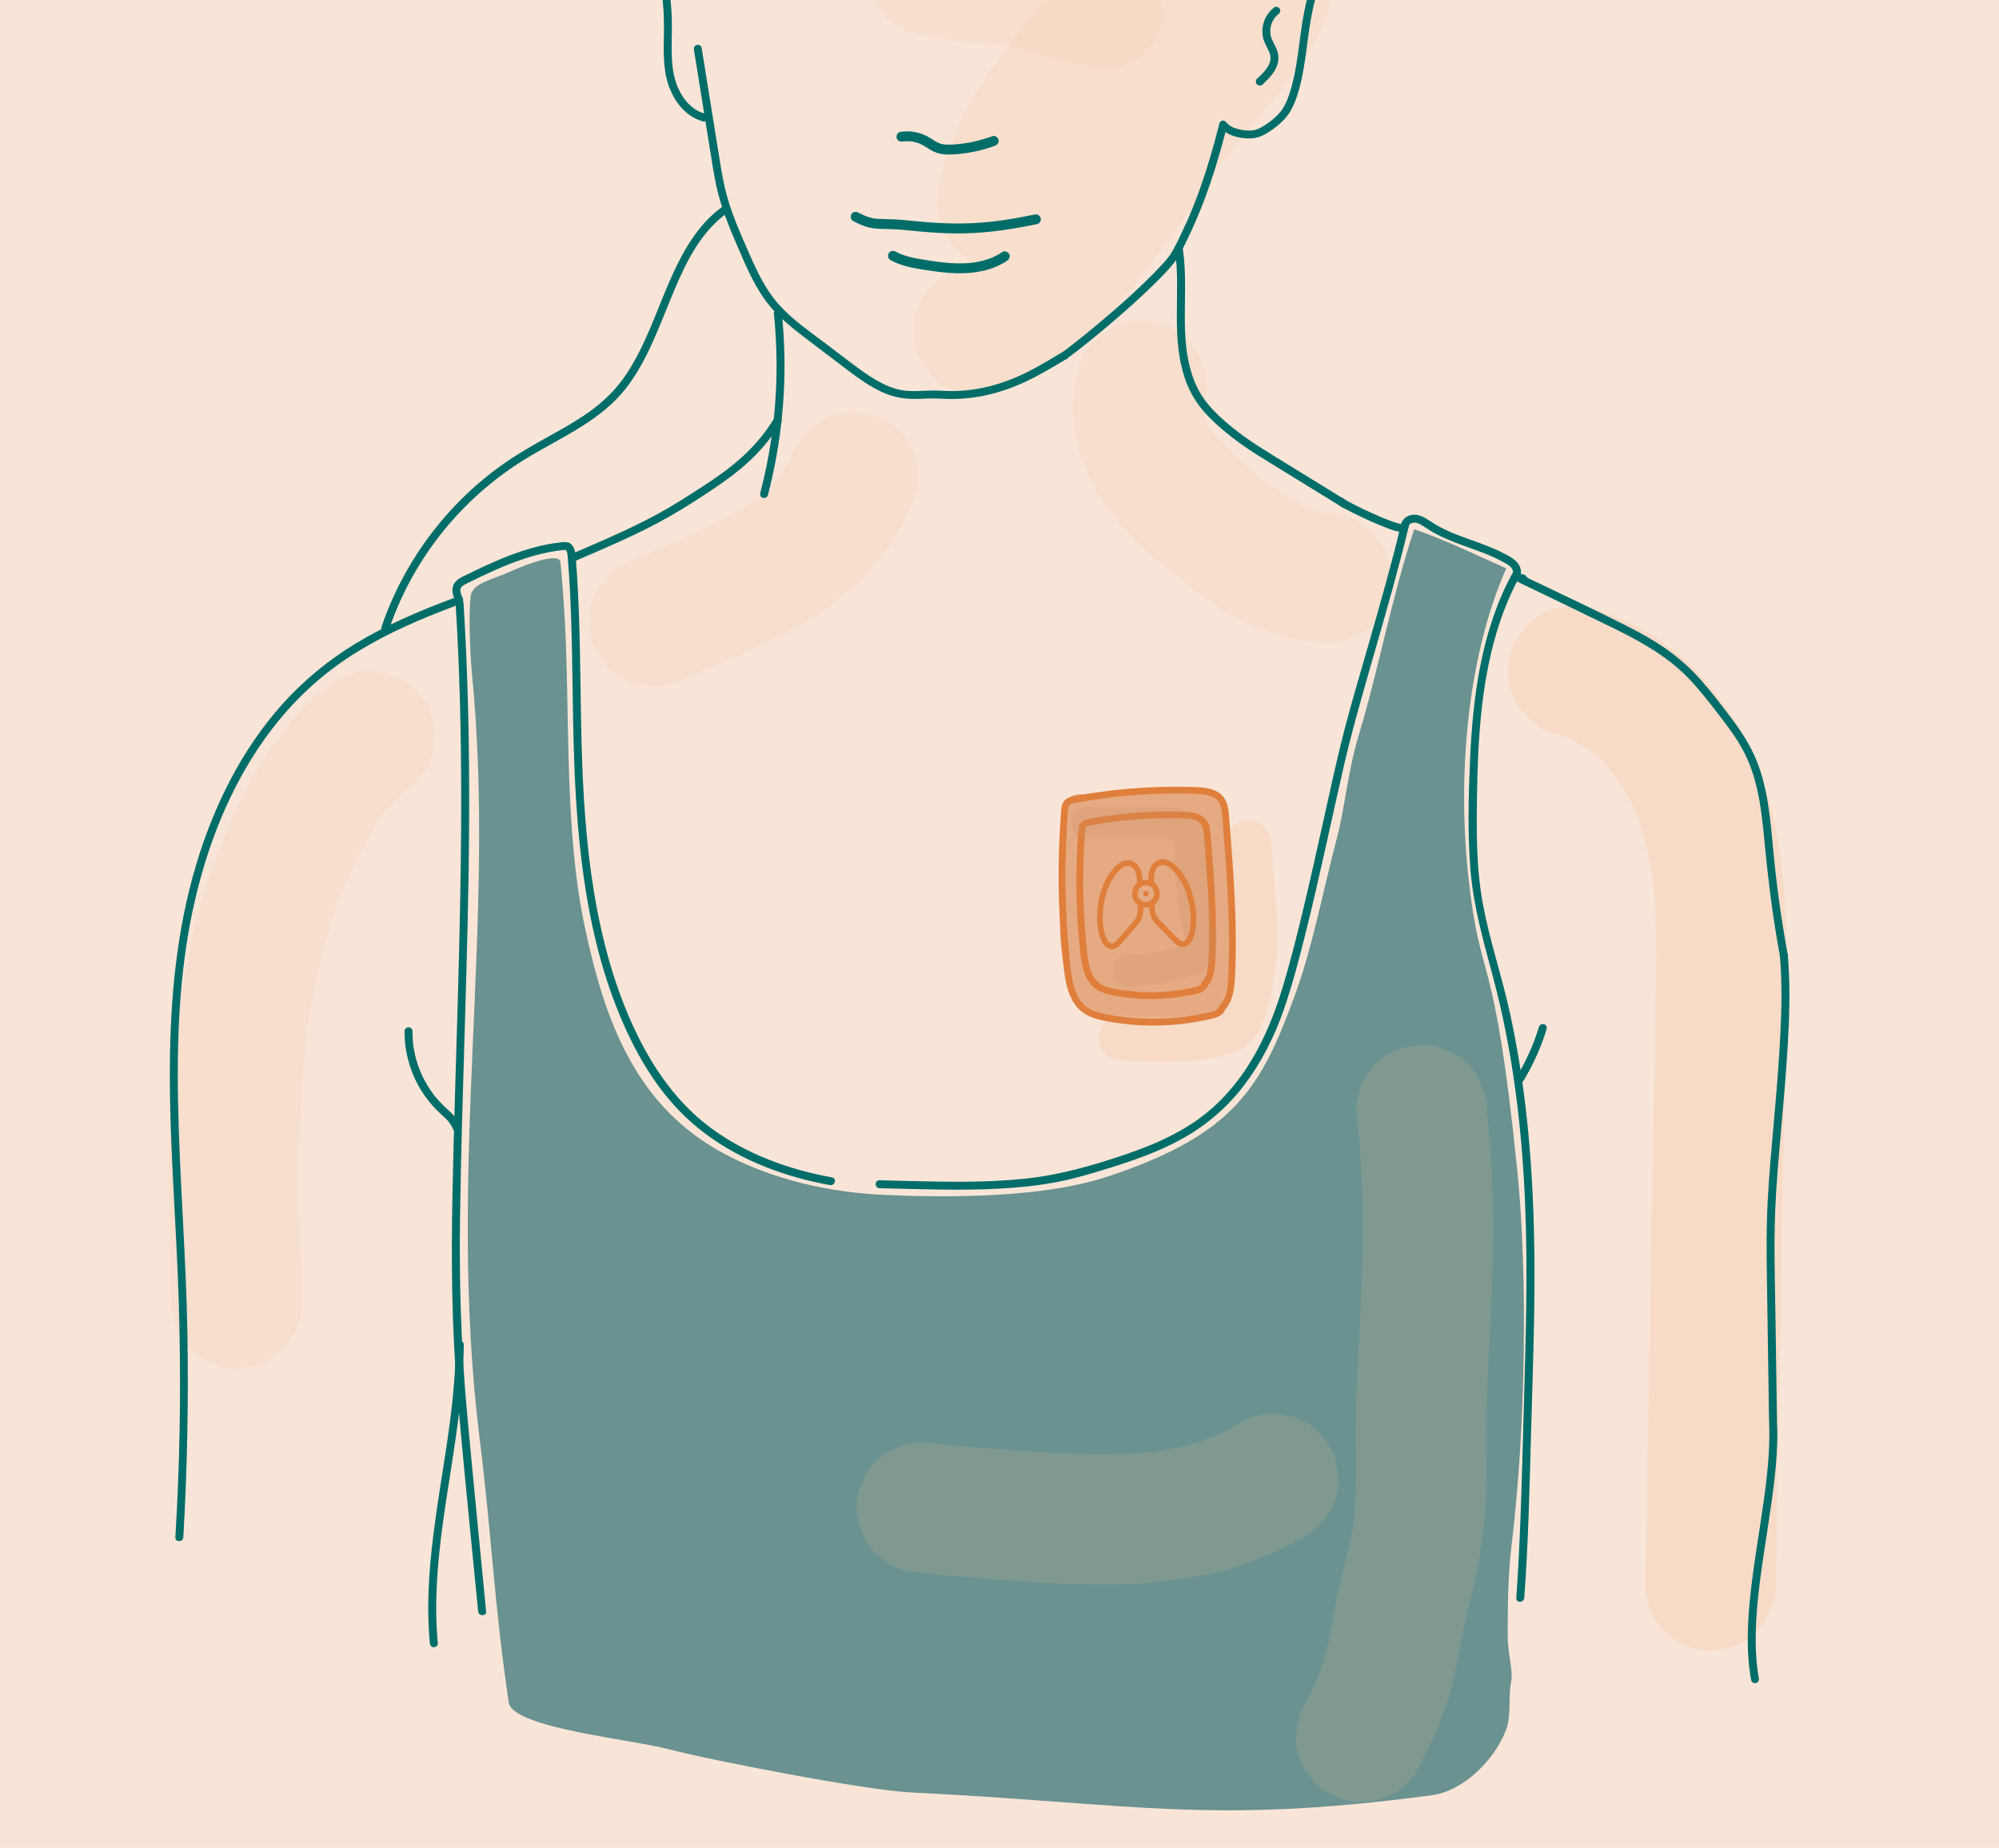
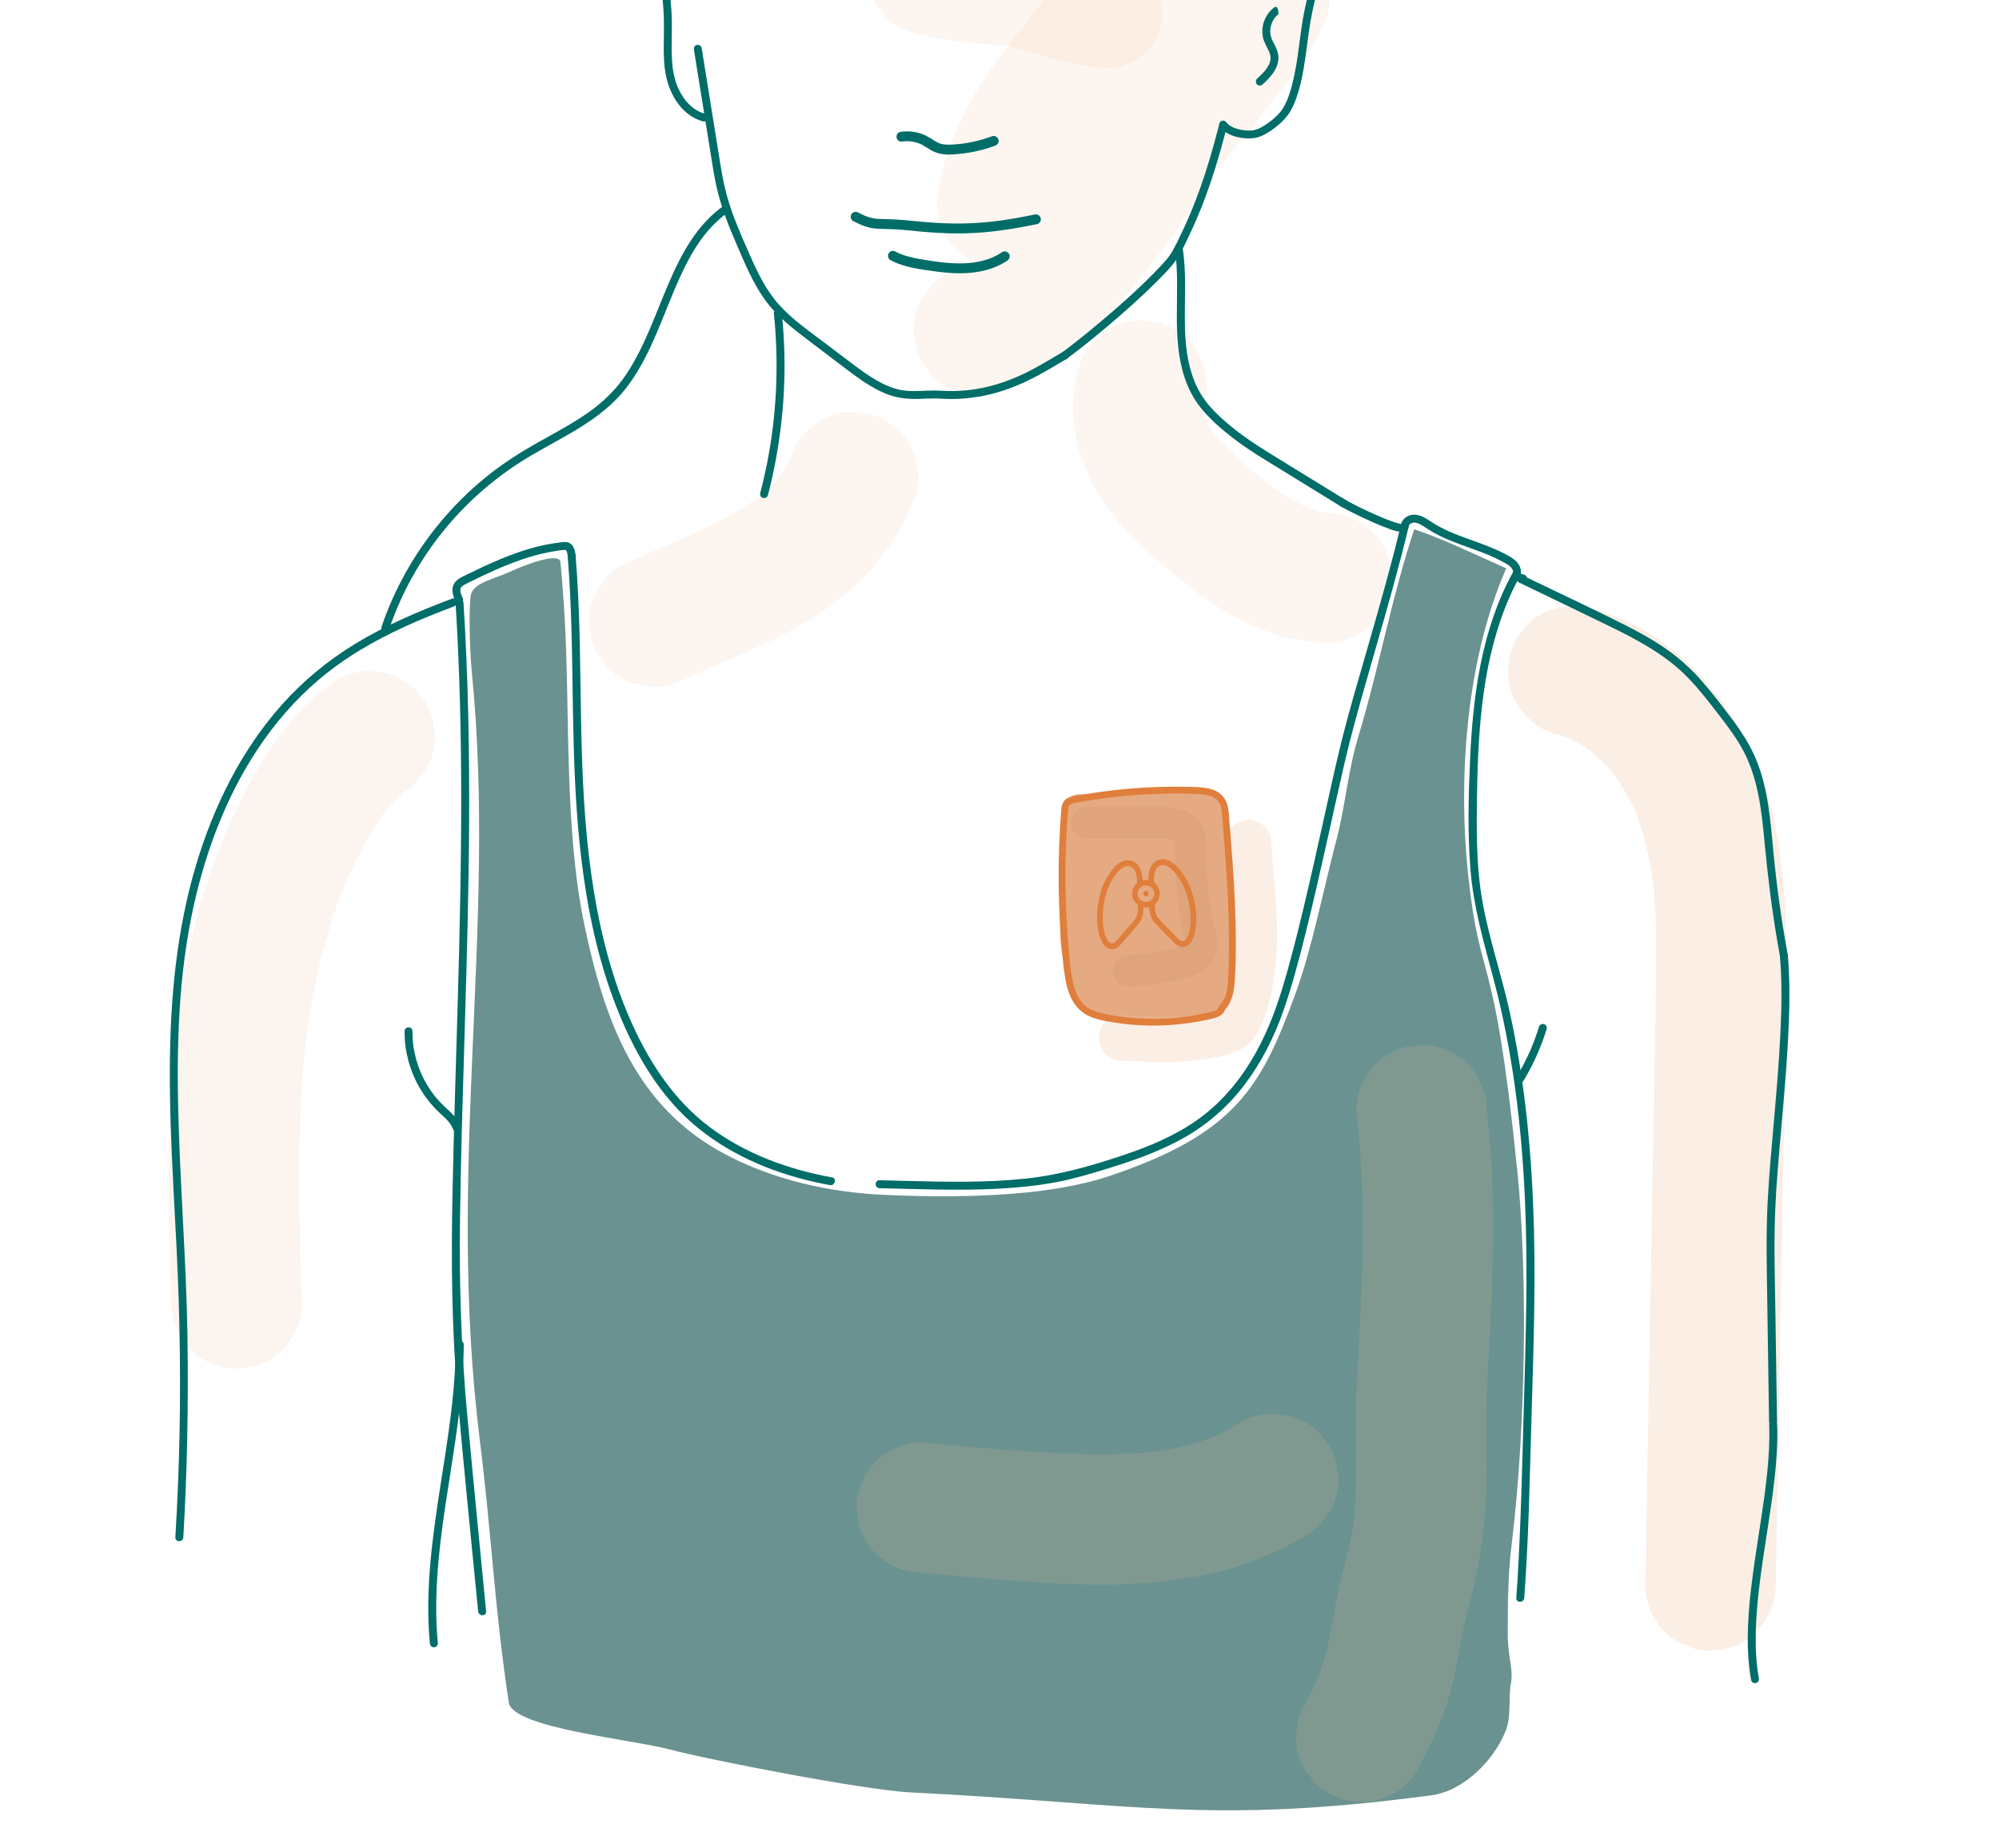
<svg xmlns="http://www.w3.org/2000/svg" version="1.1" id="Layer_1" x="0px" y="0px" viewBox="0 0 2500 2310.85" style="enable-background:new 0 0 2500 2310.85;" xml:space="preserve">
  <style type="text/css">
	.st0{fill:#F9E5D7;}
	.st1{opacity:0.16;}
	.st2{fill:#F0BF9A;}
	.st3{fill:#E5AA82;}
	.st4{fill:#6A9290;}
	.st5{opacity:0.26;}
	.st6{opacity:0.17;}
	.st7{fill:#006D69;}
	.st8{fill:#F0EFEA;}
	.st9{fill:#E07E3B;}
	.st10{fill:none;}
	.st11{fill:#606060;}
	.st12{fill:#CD916A;}
</style>
-   <rect x="-3.19" y="-5.02" class="st0" width="2505.2" height="2317.23" />
  <g class="st1">
    <g>
      <path class="st2" d="M1138.44,39.56c32.95,9.66,67.18,13.5,101.33,16.03c7.97,0.59,15.94,1.25,23.87,2.32    c-6.06-0.81-12.13-1.63-18.19-2.44c16.18,2.21,31.97,6.41,47.64,10.91c15.57,4.47,31.1,9.22,46.99,12.46    c4.37,0.89,8.77,1.67,13.19,2.29c10.45,1.47,20.98,3.15,31.54,3.8c9.42,0.36,18.21-1.61,26.37-5.89    c8.48-2.76,15.83-7.48,22.03-14.15c6.67-6.2,11.39-13.54,14.15-22.03c4.29-8.16,6.25-16.95,5.89-26.37    c-0.81-6.06-1.63-12.13-2.44-18.19c-3.25-11.59-9.12-21.66-17.6-30.2c-4.62-3.57-9.23-7.13-13.85-10.7    c-10.67-6.19-22.19-9.31-34.54-9.34c-4.09-0.25-8.16-0.66-12.22-1.2c6.06,0.81,12.13,1.63,18.19,2.44    c-21.51-2.91-42.26-9.47-63.07-15.41c-10.47-2.99-21-5.84-31.68-8c-11.18-2.26-22.55-3.59-33.85-5.04    c-5.83-0.75-11.68-1.29-17.53-1.75c-12.98-1.03-25.97-1.78-38.89-3.5c6.06,0.81,12.13,1.63,18.19,2.44    c-16.61-2.24-33.04-5.73-49.13-10.45c-9.1-2.85-18.19-3.26-27.29-1.22c-9.11,0.41-17.59,3.12-25.45,8.12    c-7.98,4.3-14.38,10.18-19.2,17.63c-6.05,6.61-10.13,14.37-12.25,23.27c-0.81,6.06-1.63,12.13-2.44,18.19    c0.04,12.35,3.15,23.87,9.34,34.54c3.57,4.62,7.13,9.23,10.7,13.85C1116.78,30.44,1126.85,36.3,1138.44,39.56L1138.44,39.56z" />
    </g>
  </g>
  <path class="st3" d="M1325.72,1100.45c-0.01,16.67-0.02,33.34-0.03,50.01c-0.01,10.26-0.01,20.55,1.02,30.76  c0.8,7.88,2.21,15.67,3.62,23.46c2.17,11.99,4.38,24.11,9.34,35.23c4.96,11.13,13.02,21.33,24.09,26.41  c6.25,2.87,13.14,3.98,19.95,4.89c41.23,5.5,83.34,4.37,124.21-3.33c4.31-0.81,12.2,1.43,15.27-1.7  c2.24-2.28,10.58-9.23,11.66-12.24c6.66-18.56,2.69-36.69,6.16-56.1c10.16-56.77-6.48-114.5-10.49-172.03  c-0.9-12.96-2.61-28.38-14.13-34.38c-4.21-2.19-9.07-2.66-13.8-3.06c-10.41-0.9-20.83-1.71-31.28-1.74  c-13.73-0.04-27.42,1.27-41.09,2.58c-26.74,2.57-52.44,5-79.16,4c-26.54-1-23.54,35.58-24.44,53.96  C1325.74,1064.92,1325.73,1082.69,1325.72,1100.45z" />
  <path class="st4" d="M590.17,841.74c31.41,318.52-32.54,618.39,9.85,958.91c15.41,123.8,17.92,206.33,36.46,329.7  c8.85,30.89,151.45,44.47,200.71,57.34c54.02,14.12,245.29,51.01,301.06,53.76c280.6,13.83,373.83,40.72,652.3,3.58  c40.06-5.34,79.1-44.55,93.19-82.43c6.45-17.36,2.44-39.46,5.86-57.66c3.38-17.97-4.02-32.87-4.02-61.49  c0-37.54,0.29-73.79,4.83-111.06c18.12-148.78,20.12-340.41,7.24-467.57c-29.34-289.7-46.47-227.89-61.55-370.95  c-13.79-130.84,0.38-275.96,47.67-383.15c-39.41-17.34-75.21-35.27-115.08-48.87c-28.26,84.65-44.07,173.7-69.9,259.13  c-13.13,43.42-16.45,87.52-27.2,128.38c-16.32,62.01-30.52,135.84-51.23,192.6c-42.56,116.65-74.65,175.91-234.08,229.06  c-66.21,22.07-163.79,28.57-281.26,23.18c-68.19-3.13-137.73-18.79-198.05-50.75c-110.25-58.39-150.06-163.11-175.81-285.18  c-25.74-122.07-18.1-264.08-24.98-386.08c-0.98-17.33-3.85-56.21-5.31-69.4c-1.34-12.1-39.89,1.41-66.53,13.61  c-16.41,7.51-42.11,12.58-45.36,27.22C586.27,755.73,587.01,809.7,590.17,841.74z" />
  <g class="st5">
    <g>
      <path class="st2" d="M1402.65,1326.4c25.89,1.39,51.88,2.77,77.79,1.01c8.87-0.6,17.67-1.71,26.48-2.92    c6.43-0.88,12.83-1.99,19.16-3.4c2.92-0.65,5.84-1.34,8.72-2.15c4.97-1.4,9.61-3.42,14.36-5.49c4.76-2.06,8.48-5.15,12.59-8.37    c3.95-3.11,6.99-7.37,9.84-11.43c1.65-2.36,2.96-4.95,4.1-7.59c2.12-4.88,4.17-9.77,5.98-14.77c2.09-5.77,3.93-11.64,5.51-17.57    c3.74-14,5.94-28.3,7.65-42.67c2.92-24.44,2.72-49.14,1.42-73.68c-1.32-24.86-3.8-49.63-5.65-74.45    c-0.22-3.02-0.44-6.04-0.64-9.06c0.15-3.93-0.67-7.59-2.46-10.99c-1.15-3.54-3.12-6.59-5.9-9.18c-2.58-2.78-5.64-4.75-9.18-5.9    c-3.4-1.79-7.06-2.6-10.99-2.46c-2.53,0.34-5.05,0.68-7.58,1.02c-4.83,1.35-9.03,3.8-12.58,7.33c-1.49,1.92-2.97,3.85-4.46,5.77    c-2.58,4.45-3.88,9.25-3.89,14.39c1.41,21.07,3.44,42.1,4.98,63.16c1.54,20.99,2.62,42.05,2.06,63.11    c-0.31,11.68-1.14,23.34-2.68,34.92c0.34-2.53,0.68-5.05,1.02-7.58c-2.01,14.93-5.21,29.7-10.01,43.99    c-1.36,4.06-2.83,8.1-4.49,12.05c0.96-2.27,1.92-4.54,2.87-6.81c-1.38,3.23-2.97,6.37-5.1,9.18c1.49-1.92,2.97-3.85,4.46-5.77    c-1.36,1.74-2.89,3.29-4.64,4.65c1.92-1.49,3.85-2.97,5.77-4.46c-2.27,1.71-4.76,3.05-7.38,4.15c2.27-0.96,4.54-1.92,6.81-2.87    c-5.34,2.2-11.02,3.51-16.64,4.73c-6.19,1.35-12.43,2.41-18.7,3.26c2.53-0.34,5.05-0.68,7.58-1.02c-24.85,3.3-49.99,3-74.98,1.9    c-7.08-0.31-14.16-0.69-21.23-1.07c-3.93-0.15-7.59,0.67-10.99,2.46c-3.54,1.15-6.59,3.12-9.18,5.9c-2.78,2.58-4.75,5.64-5.9,9.18    c-1.79,3.4-2.6,7.06-2.46,10.99c0.34,2.53,0.68,5.05,1.02,7.58c1.35,4.83,3.8,9.03,7.33,12.58c1.92,1.49,3.85,2.97,5.77,4.46    C1392.7,1325.08,1397.5,1326.38,1402.65,1326.4L1402.65,1326.4z" />
    </g>
  </g>
  <g class="st5">
    <g>
      <path class="st2" d="M1945.77,917.98c9.17,2.33,18.11,5.32,26.84,8.97c-6.49-2.74-12.99-5.48-19.48-8.22    c15.77,6.75,30.46,15.51,44.08,25.91c-5.5-4.25-11-8.5-16.51-12.75c16.38,12.7,30.87,27.52,43.62,43.84    c-4.25-5.5-8.5-11-12.75-16.51c15.61,20.23,28.38,42.43,38.4,65.92c-2.74-6.49-5.48-12.99-8.22-19.48    c13.74,32.71,21.75,67.5,26.47,102.59c-0.97-7.23-1.94-14.45-2.91-21.68c7.23,55.45,6.2,111.45,5.21,167.23    c-1.03,58.64-2.07,117.28-3.1,175.92c-2.08,118.04-4.16,236.08-6.24,354.11c-1.17,66.25-2.34,132.51-3.5,198.76    c-0.36,20.68,9.35,43.13,23.89,57.67c7.39,7.95,16.14,13.57,26.25,16.86c9.72,5.11,20.19,7.45,31.42,7.02    c21.09-0.94,42.97-7.87,57.67-23.89c14.79-16.12,23.49-35.44,23.89-57.67c1.53-86.82,3.06-173.63,4.59-260.45    c1.54-87.2,3.07-174.39,4.61-261.59c1.51-85.8,3.92-171.64,4.33-257.45c0.1-20.4-0.13-40.82-1.1-61.2    c-1.28-26.92-4.45-53.49-8.15-80.19c-2.77-20.02-6.7-39.89-12.15-59.36c-6.41-22.9-15.38-44.89-25.18-66.54    c-15.93-35.18-39.02-68.02-65.69-95.84c-15.14-15.8-32.65-29.56-50.55-42.06c-18.57-12.97-39.1-21.89-60.15-30.13    c-7.26-2.84-14.69-5.18-22.24-7.1c-20.76-5.27-44.22-2.68-62.84,8.22c-9.5,5.12-17.13,12.13-22.88,21    c-7.21,7.88-12.07,17.12-14.6,27.73c-4.76,20.88-3.73,44.31,8.22,62.84C1908.42,898.18,1924.91,912.69,1945.77,917.98    L1945.77,917.98z" />
    </g>
  </g>
  <g class="st6">
    <g>
      <path class="st2" d="M421.19,850.25c-15.23,11.04-30.26,22.6-43.31,36.22c-12.77,13.32-24,28.22-34.86,43.08    c-14.52,19.86-26.83,41.34-37.98,63.24c-14.02,27.54-26.18,56.17-36.97,85.11c-8.53,22.89-15.8,46.24-21.96,69.87    c-14.05,53.97-22.24,109.46-27.84,164.89c-5.02,49.62-6.94,99.52-7.23,149.38c-0.28,49.94,1.1,99.87,2.83,149.77    c0.21,6.06,0.43,12.11,0.64,18.17c-0.42,11.23,1.92,21.7,7.02,31.42c3.29,10.11,8.91,18.86,16.86,26.25    c7.39,7.95,16.14,13.57,26.25,16.86c9.72,5.11,20.19,7.45,31.42,7.02c7.23-0.97,14.45-1.94,21.68-2.91    c13.82-3.87,25.81-10.87,35.99-20.97c4.25-5.5,8.5-11,12.75-16.51c7.38-12.72,11.09-26.44,11.13-41.16    c-1.66-45.95-3.15-91.91-3.46-137.89c-0.31-46.1,0.57-92.24,3.72-138.24c1.77-25.82,4.28-51.59,7.71-77.25    c-0.97,7.23-1.94,14.45-2.91,21.68c7.29-54.17,18.73-107.88,36.45-159.64c5.02-14.66,10.54-29.14,16.56-43.41    c-2.74,6.49-5.48,12.99-8.22,19.48c16.28-38.4,35.87-76.41,61.42-109.53c-4.25,5.5-8.5,11-12.75,16.51    c11.47-14.73,24.34-28.31,39.1-39.79c-5.5,4.25-11,8.5-16.51,12.75c1.58-1.21,3.17-2.4,4.78-3.56c9.5-5.12,17.13-12.13,22.88-21    c7.21-7.88,12.07-17.12,14.6-27.73c3.4-10.84,3.88-21.68,1.46-32.52c-0.49-10.85-3.72-20.96-9.68-30.32    c-4.25-5.5-8.5-11-12.75-16.51c-10.18-10.11-22.17-17.1-35.99-20.97c-7.23-0.97-14.45-1.94-21.68-2.91    C447.63,839.16,433.91,842.87,421.19,850.25L421.19,850.25z" />
    </g>
  </g>
  <g class="st1">
    <g>
      <path class="st2" d="M1457.45-56.11c0.5-0.11,1.01-0.2,1.52-0.27c-7.23,0.97-14.45,1.94-21.68,2.91c1.52-0.17,2.99-0.18,4.51-0.03    c-7.23-0.97-14.45-1.94-21.68-2.91c1.75,0.25,3.4,0.68,5.05,1.32c-6.49-2.74-12.99-5.48-19.48-8.22c2.13,0.91,4.07,2.07,5.9,3.49    c-5.5-4.25-11-8.5-16.51-12.75c1.84,1.51,3.47,3.19,4.93,5.06c-4.25-5.5-8.5-11-12.75-16.51c1.43,1.93,2.63,3.97,3.63,6.16    c-2.74-6.49-5.48-12.99-8.22-19.48c1.09,2.59,1.77,5.21,2.16,7.99c-0.97-7.23-1.94-14.45-2.91-21.68    c0.41,3.63,0.33,7.22-0.12,10.85c0.97-7.23,1.94-14.45,2.91-21.68c-0.98,6.68-3.14,13.04-5.76,19.25    c2.74-6.49,5.48-12.99,8.22-19.48c-12.02,27.98-28.83,53.94-46.68,78.51c-5.06,6.97-10.24,13.84-15.51,20.65    c4.25-5.5,8.5-11,12.75-16.51c-26.82,34.69-55.12,68.17-81.63,103.11c-21.69,28.58-41.93,58.66-56.16,91.72    c-6.61,15.36-13.35,30.7-18.27,46.7c-3,9.75-5.37,19.69-7.11,29.74c-0.97,7.23-1.94,14.45-2.91,21.68    c0.97,7.23,1.94,14.45,2.91,21.68c2.74,6.49,5.48,12.99,8.22,19.48c5.12,9.5,12.13,17.13,21,22.88    c5.09,5.05,11.09,8.55,17.99,10.49c6.36,3.69,13.22,5.54,20.58,5.57c7.23,1.94,14.45,1.94,21.68,0    c10.85-0.49,20.96-3.72,30.32-9.68c16.64-8.62,32.79-18.19,48.32-28.68c7.83-5.29,15.51-10.82,23.01-16.56    c12.64-9.68,25.31-19.32,37.38-29.69c11.91-10.23,23.02-21.29,34.18-32.32c14.96-14.8,29.87-29.65,44.91-44.36    c17.43-17.05,35.02-33.96,52.95-50.48c16.81-15.49,33.91-30.73,51.79-44.98c1.98-1.58,3.98-3.15,5.98-4.7    c-5.5,4.25-11,8.5-16.51,12.75c11.67-9,23.92-18.28,37.56-24.1c-6.49,2.74-12.99,5.48-19.48,8.22c2.94-1.24,5.99-2.3,9.16-2.75    c-7.23,0.97-14.45,1.94-21.68,2.91c0.14-0.02,0.29-0.04,0.43-0.05c-23.47-13.46-46.95-26.93-70.42-40.39    c0.06,0.11,0.11,0.22,0.16,0.33c-2.74-6.49-5.48-12.99-8.22-19.48c0.18,0.45,0.3,0.91,0.36,1.4c-0.97-7.23-1.94-14.45-2.91-21.68    c0.1,0.85,0.05,1.71-0.06,2.56c0.97-7.23,1.94-14.45,2.91-21.68c-0.37,2.55-1.27,5-2.25,7.36c2.74-6.49,5.48-12.99,8.22-19.48    c-3.25,7.67-7.73,14.84-12.25,21.82c-6.26,9.66-12.98,19.02-19.84,28.26c-4.36,5.87-8.79,11.69-13.26,17.48    c4.25-5.5,8.5-11,12.75-16.51c-20.29,26.25-41.42,51.83-62.49,77.45c-6.86,8.34-13.77,16.66-20.39,25.19    c-6.49,8.36-13.18,16.38-18.88,25.24c-7.08,11.01-14.18,22.01-21.39,32.94c-16.1,24.43-32.72,48.53-50.6,71.7    c4.25-5.5,8.5-11,12.75-16.51c-20.74,26.81-43.2,52.4-68.47,75.04c-7.11,6.37-14.44,12.49-21.99,18.33    c5.5-4.25,11-8.5,16.51-12.75c-18.57,14.32-38.47,26.85-59.63,36.99c-9.5,5.12-17.13,12.13-22.88,21    c-7.21,7.88-12.07,17.12-14.6,27.73c-3.4,10.84-3.88,21.68-1.46,32.52c0.49,10.85,3.72,20.96,9.68,30.32    c4.25,5.5,8.5,11,12.75,16.51c10.18,10.11,22.17,17.1,35.99,20.97c7.23,0.97,14.45,1.94,21.68,2.91    c14.72-0.05,28.44-3.76,41.16-11.13c24.47-11.72,46.47-26.82,67.88-43.36c21.4-16.54,41.5-34.15,59.99-53.92    c20.81-22.26,39.54-46.36,57.85-70.68c14.43-19.18,28.07-38.95,41.33-58.95c7.48-11.29,14.85-22.65,22.18-34.04    c2.61-4.05,5.16-8.02,8.09-11.83c-4.25,5.5-8.5,11-12.75,16.51c7.67-9.92,15.73-19.54,23.7-29.21    c11.65-14.16,23.31-28.32,34.81-42.6c16.41-20.37,32.57-40.98,48.24-61.93c9.63-12.87,19.16-25.93,27.38-39.76    c6.39-10.74,11.06-22.2,15.63-33.87c0.7-1.78,1.3-3.58,1.69-5.45c0.05-0.22,0.07-0.44,0.11-0.65c0.83-4.49,2.57-17.46,2.96-22.04    c0.03-0.37,0.08-0.73,0.1-1.11c0.01-0.31,0-0.62-0.01-0.93c0-0.15-0.03-0.29-0.04-0.43c-0.13-2.92-2.2-19.27-2.97-22.02    c-0.07-0.25-0.14-0.51-0.2-0.76c-0.01-0.06-0.05-0.12-0.06-0.18c-0.01-0.02-0.02-0.04-0.02-0.06c-1.34-3.28-2.72-6.55-4.13-9.8    c-0.16-0.39-2.63-6.91-4.27-10.07c-7.25-12.25-17-22.01-29.26-29.26c-12.72-7.38-26.44-11.09-41.16-11.13    c-7.67,0.93-15.61,1.74-23.21,3.15c-0.62,0.12-1.24,0.26-1.86,0.42c-1.37,0.35-2.71,0.8-4.03,1.29    c-9.55,3.58-19.22,7.45-28.26,12.28c-7.78,4.16-15.1,9.16-22.23,14.35c-24.77,18.04-48.35,37.61-71.1,58.12    c-19.96,17.99-39.41,36.55-58.66,55.29c-16.92,16.48-33.66,33.14-50.45,49.76c-13.48,13.34-26.94,26.55-41.56,38.65    c-4.02,3.32-8.09,6.58-12.21,9.77c5.5-4.25,11-8.5,16.51-12.75c-22.97,17.74-47.49,33.39-73.27,46.74    c39.93,30.7,79.87,61.4,119.8,92.1c3.29-18.98,8.93-37.44,16.4-55.19c-2.74,6.49-5.48,12.99-8.22,19.48    c11.97-28.22,28.3-54.32,46.23-79.09c5.23-7.22,10.59-14.34,16.04-21.39c-4.25,5.5-8.5,11-12.75,16.51    c27.51-35.55,56.58-69.83,83.63-105.75c11.42-15.17,22.37-30.73,32.29-46.93c4.92-8.03,9.58-16.23,13.92-24.59    c2.13-4.12,4.19-8.27,6.14-12.48c5.36-11.51,10.92-23.25,14.53-35.48c2.86-9.71,3.71-20.9,4.84-30.46    c0.39-3.3,0.53-6.55,0.23-9.86c-0.75-8.48-1.7-17.06-3.48-25.41c-0.27-1.28-0.65-2.55-1.11-3.78    c-3.13-8.45-6.24-18.09-11.51-25.82c-0.3-0.44-0.62-0.86-0.93-1.29c-4.33-5.94-8.99-12.14-13.75-17.74    c-0.85-1-1.77-1.95-2.75-2.82c-0.39-0.35-0.79-0.67-1.19-1.01c-5.61-4.67-11.77-9.49-17.75-13.68c-0.94-0.66-1.92-1.25-2.95-1.77    c-0.56-0.29-1.14-0.53-1.72-0.79c-6.48-2.89-13.84-6.31-20.54-8.61c-1.19-0.41-2.39-0.67-3.62-0.87    c-7.74-1.27-16.43-3.3-24.67-3.08c-0.64,0.02-1.26,0.09-1.89,0.15c-7.23,0.97-14.45,1.94-21.68,2.91    c-0.51,0.07-1.02,0.16-1.52,0.27c-10.61,2.52-19.86,7.39-27.73,14.6c-8.88,5.75-15.88,13.38-21,22.88    c-5.96,9.36-9.19,19.47-9.68,30.32c-2.43,10.84-1.94,21.68,1.46,32.52c2.74,6.49,5.48,12.99,8.22,19.48    c7.25,12.25,17,22.01,29.26,29.26c6.49,2.74,12.99,5.48,19.48,8.22C1428.54-52.23,1442.99-52.23,1457.45-56.11L1457.45-56.11z" />
    </g>
  </g>
  <g class="st1">
    <g>
      <path class="st2" d="M1348.88,460.22c-0.93,2.94-1.71,5.91-2.33,8.93c-2.03,9.86-3.1,19.95-4.22,29.92    c-0.65,5.81-0.76,11.67-0.39,17.51c0.64,10.1,2.39,20.36,3.8,30.24c0.43,2.99,0.97,5.97,1.63,8.92c1.29,5.8,3,11.51,5.07,17.07    c3.47,9.33,7.48,18.47,11.52,27.56c1.24,2.78,2.57,5.53,3.98,8.23c2.78,5.31,5.9,10.44,9.26,15.41c1.74,2.57,3.55,5.1,5.42,7.58    c5.95,7.92,11.95,15.82,18.24,23.48c3.85,4.7,7.9,9.23,12.09,13.63c8.52,8.95,17.6,17.34,26.9,25.48    c9.13,7.99,18.42,15.82,27.86,23.45c10.04,8.11,20.29,15.98,30.57,23.78c4.75,3.61,9.57,7.13,14.46,10.54    c9.82,6.84,19.97,13.24,30.53,18.9c5.27,2.82,10.64,5.46,16.11,7.87c11.56,5.08,23.27,10.31,35.28,14.37    c17.96,6.08,36.62,8.45,55.44,10.52c2.91,0.32,5.82,0.55,8.74,0.69c11.23,0.42,21.7-1.92,31.42-7.02    c10.11-3.29,18.86-8.91,26.25-16.86c7.95-7.39,13.57-16.14,16.86-26.25c5.11-9.72,7.45-20.19,7.02-31.42    c-0.97-7.23-1.94-14.45-2.91-21.68c-3.87-13.82-10.87-25.81-20.97-35.99c-5.5-4.25-11-8.5-16.51-12.75    c-12.72-7.38-26.44-11.09-41.16-11.13c-4.16-0.21-8.32-0.6-12.45-1.15c7.23,0.97,14.45,1.94,21.68,2.91    c-14.89-2.04-29.35-6.33-43.18-12.15c6.49,2.74,12.99,5.48,19.48,8.22c-18.94-8.03-36.6-18.8-53.31-30.74    c-4.8-3.43-9.52-6.96-14.18-10.56c5.5,4.25,11,8.5,16.51,12.75c-11.24-8.69-22.16-17.8-32.94-27.06    c-11.08-9.52-21.94-19.32-32.02-29.9c-5.64-5.91-11.01-12.07-16.02-18.53c4.25,5.5,8.5,11,12.75,16.51    c-8.57-11.1-15.98-23.06-21.46-35.99c2.74,6.49,5.48,12.99,8.22,19.48c-4.38-10.43-7.52-21.36-9.04-32.57    c0.97,7.23,1.94,14.45,2.91,21.68c-1.18-8.99-1.29-18.09-0.1-27.09c-0.97,7.23-1.94,14.45-2.91,21.68    c0.7-5.12,1.83-10.17,3.39-15.1c3.4-10.84,3.88-21.68,1.46-32.52c-0.49-10.85-3.72-20.96-9.68-30.32    c-5.12-9.5-12.13-17.13-21-22.88c-7.88-7.21-17.12-12.07-27.73-14.6c-7.23-0.97-14.45-1.94-21.68-2.91    c-14.72,0.05-28.44,3.76-41.16,11.13c-5.5,4.25-11,8.5-16.51,12.75C1359.74,434.41,1352.75,446.41,1348.88,460.22L1348.88,460.22z    " />
    </g>
  </g>
  <g class="st1">
    <g>
      <path class="st2" d="M1696.27,1388.29c8.73,73.09,9.15,146.84,6.57,220.32c-1.3,37.07-3.35,74.11-5.45,111.15    c-1.85,32.6-1.96,65.14-1.66,97.78c0.31,33.14,0.11,66.28-4.23,99.2c0.97-7.23,1.94-14.45,2.91-21.68    c-4.86,35.95-15.88,70.48-23.06,105.96c-4.55,22.46-7.66,45.28-13.52,67.46c-3.57,13.52-8.26,26.68-13.68,39.56    c2.74-6.49,5.48-12.99,8.22-19.48c-6.1,14.4-13.02,28.44-20.26,42.3c-5.96,9.36-9.19,19.47-9.68,30.32    c-2.43,10.84-1.94,21.68,1.46,32.52c2.52,10.61,7.39,19.86,14.6,27.73c5.75,8.88,13.38,15.88,22.88,21    c6.49,2.74,12.99,5.48,19.48,8.22c14.45,3.88,28.91,3.88,43.36,0c6.49-2.74,12.99-5.48,19.48-8.22    c12.25-7.25,22.01-17,29.26-29.26c13.67-26.14,26.2-53.18,35.94-81.03c5.34-15.29,9.08-30.99,12.1-46.89    c3.45-18.21,6.55-36.48,10.54-54.58c5.89-26.7,13.91-52.86,18.33-79.89c5.2-31.81,8.48-63.69,8.99-95.9    c0.4-25.27-0.31-50.55-0.23-75.83c0.1-29.59,1.9-59.06,3.52-88.6c1.69-30.87,3.21-61.75,4.17-92.65    c1.93-62.17,1.56-124.53-4.44-186.49c-0.74-7.68-1.58-15.35-2.49-23.01c0.42-11.23-1.92-21.7-7.02-31.42    c-3.29-10.11-8.91-18.86-16.86-26.25c-7.39-7.95-16.14-13.57-26.25-16.86c-9.72-5.11-20.19-7.45-31.42-7.02    c-7.23,0.97-14.45,1.94-21.68,2.91c-13.82,3.87-25.81,10.87-35.99,20.97c-4.25,5.5-8.5,11-12.75,16.51    C1700.03,1359.85,1696.32,1373.57,1696.27,1388.29L1696.27,1388.29z" />
    </g>
  </g>
  <g class="st1">
    <g>
      <path class="st2" d="M1153.08,1966.87c32.98,3.34,66.01,6.26,99.07,8.76c30.05,2.27,60.14,4.39,90.27,5.43    c28.21,0.98,56.5,0.96,84.67-1.09c20.82-1.52,41.59-4.26,62.21-7.45c13.65-2.11,27.2-4.86,40.55-8.39    c13.25-3.5,26.3-7.76,39-12.91c19.06-7.73,38.06-15.65,55.84-26.05c2.95-1.72,5.85-3.51,8.73-5.34c9.5-5.12,17.13-12.13,22.88-21    c7.21-7.88,12.07-17.12,14.6-27.73c3.4-10.84,3.88-21.68,1.46-32.52c-0.49-10.85-3.72-20.96-9.68-30.32    c-4.25-5.5-8.5-11-12.75-16.51c-10.18-10.11-22.17-17.1-35.99-20.97c-7.23-0.97-14.45-1.94-21.68-2.91    c-14.72,0.05-28.44,3.76-41.16,11.13c-13.07,8.32-26.83,15.47-41.09,21.51c6.49-2.74,12.99-5.48,19.48-8.22    c-23.01,9.68-47.14,16.44-71.67,20.95c-7.07,1.3-14.17,2.41-21.29,3.36c7.23-0.97,14.45-1.94,21.68-2.91    c-36.75,4.89-73.93,5.56-110.95,4.43c-40.45-1.23-80.87-4.33-121.19-7.65c-24.35-2-48.67-4.24-72.98-6.7    c-11.23-0.42-21.7,1.92-31.42,7.02c-10.11,3.29-18.86,8.91-26.25,16.86c-7.95,7.39-13.57,16.14-16.86,26.25    c-5.11,9.72-7.45,20.19-7.02,31.42c0.97,7.23,1.94,14.45,2.91,21.68c3.87,13.82,10.87,25.81,20.97,35.99    c5.5,4.25,11,8.5,16.51,12.75C1124.64,1963.11,1138.36,1966.82,1153.08,1966.87L1153.08,1966.87z" />
    </g>
  </g>
  <g class="st1">
    <g>
      <path class="st2" d="M988.16,574.81c-0.35,0.85-0.7,1.7-1.06,2.54c2.74-6.49,5.48-12.99,8.22-19.48    c-5.63,13.3-12.46,26.08-20.61,38c-2.21,3.24-4.52,6.41-6.92,9.51c4.25-5.5,8.5-11,12.75-16.51    c-9.06,11.71-19.39,22.4-30.65,32.01c-3.18,2.71-6.43,5.34-9.73,7.9c5.5-4.25,11-8.5,16.51-12.75    c-9.14,7.04-18.72,13.5-28.58,19.49c-10.43,6.34-21.15,12.18-32.03,17.7c-11.53,5.86-23.24,11.37-35.01,16.72    c-12.6,5.72-25.28,11.26-37.96,16.78c-13.59,5.91-27.19,11.8-40.75,17.79c-1.78,0.79-3.57,1.58-5.35,2.38    c-9.5,5.12-17.13,12.13-22.88,21c-7.21,7.88-12.07,17.12-14.6,27.73c-3.4,10.84-3.88,21.68-1.46,32.52    c0.49,10.85,3.72,20.96,9.68,30.32c4.25,5.5,8.5,11,12.75,16.51c10.18,10.11,22.17,17.1,35.99,20.97    c7.23,0.97,14.45,1.94,21.68,2.91c14.72-0.05,28.44-3.76,41.16-11.13c22.12-9.85,44.4-19.34,66.55-29.12    c19.79-8.73,39.5-17.7,58.68-27.72c17.25-9.02,34.1-18.93,49.78-30.5c7.41-5.47,14.64-11.19,21.91-16.84    c1.85-1.44,3.69-2.91,5.5-4.4c3.6-2.96,7.12-6.03,10.54-9.2c6.75-6.26,13.12-12.94,19.01-20.02c7.39-8.89,14.46-18.06,21.23-27.43    c2.75-3.81,5.37-7.71,7.85-11.69c5.3-8.51,9.97-17.41,14.04-26.57c3.84-8.63,7.46-17.35,11.04-26.09    c3.4-10.84,3.88-21.68,1.46-32.52c-0.49-10.85-3.72-20.96-9.68-30.32c-5.12-9.5-12.13-17.13-21-22.88    c-7.88-7.21-17.12-12.07-27.73-14.6c-7.23-0.97-14.45-1.94-21.68-2.91c-14.72,0.05-28.44,3.76-41.16,11.13    c-5.5,4.25-11,8.5-16.51,12.75C999.02,549,992.03,561,988.16,574.81L988.16,574.81z" />
    </g>
  </g>
  <g>
    <g>
      <path class="st7" d="M1524.13,157.98c-6.68,26.12-14.17,52.05-23.22,77.46c-3.46,9.73-7.16,19.38-11.12,28.92    c-0.21,0.52-0.43,1.03-0.65,1.55c-0.14,0.33-0.8,2.05-0.27,0.65c-0.43,1.12-0.94,2.22-1.41,3.32c-0.88,2.06-1.78,4.11-2.69,6.15    c-1.76,3.95-3.56,7.89-5.4,11.81c-4.15,8.83-8.27,17.82-13.16,26.27c-0.93,1.61-1.91,3.19-2.95,4.72c-0.49,0.72-1,1.43-1.52,2.13    c-0.09,0.13-0.75,1-0.33,0.45c-0.37,0.48-0.75,0.96-1.14,1.43c-2.2,2.72-4.55,5.32-6.9,7.9c-3.42,3.75-6.92,7.41-10.47,11.03    c-17.08,17.38-35.22,33.73-53.66,49.65c-9.37,8.09-18.85,16.04-28.44,23.87c-4.58,3.74-9.19,7.44-13.83,11.11    c-2.14,1.69-4.28,3.37-6.43,5.04c-0.5,0.39-0.99,0.77-1.49,1.16c-0.17,0.13-1.18,0.91-0.17,0.14c-0.2,0.15-0.39,0.3-0.59,0.45    c-1.06,0.82-2.12,1.63-3.18,2.44c-1.93,1.48-3.88,2.94-5.82,4.4c-2.08,1.55-3.35,4.37-1.78,6.81c1.33,2.06,4.58,3.45,6.81,1.78    c18.76-14.03,36.95-28.83,54.8-44.01c18.98-16.14,37.62-32.74,55.33-50.27c8.09-8.01,16.27-16.17,23.38-25.07    c7.42-9.3,12.37-20.18,17.51-30.84c8.23-17.09,15.69-34.55,22.29-52.34c9.01-24.29,16.51-49.12,23.18-74.15    c1-3.76,1.98-7.53,2.95-11.3c0.64-2.52-0.82-5.52-3.48-6.12C1527.66,153.91,1524.82,155.28,1524.13,157.98L1524.13,157.98z" />
    </g>
  </g>
  <g>
    <g>
      <path class="st7" d="M1469.29,311.37c2.1,13.64,2.72,28.11,2.81,42.18c0.1,14.18-0.33,28.35-0.32,42.53    c0.02,25.46,1.57,51.48,9.66,75.81c3.99,12,9.54,23.52,17,33.76c7.76,10.64,17.04,19.96,26.96,28.58    c10.57,9.2,21.71,17.78,33.28,25.69c11.82,8.08,24.1,15.46,36.29,22.97c24.87,15.3,49.74,30.6,74.61,45.91    c3.09,1.9,6.17,3.8,9.26,5.7c2.22,1.37,5.57,0.55,6.81-1.78c1.28-2.43,0.58-5.35-1.78-6.81c-24.69-15.19-49.38-30.38-74.07-45.57    c-23.81-14.65-48.09-28.96-69.63-46.61c-10.02-8.21-19.75-16.91-28.15-26.8c-3.88-4.58-7.27-9.24-10.49-14.61    c-1.57-2.62-3.03-5.31-4.38-8.06c-0.67-1.37-1.32-2.75-1.94-4.14c-0.29-0.65-0.58-1.31-0.86-1.97c0.09,0.21,0.27,0.65-0.12-0.3    c-0.17-0.42-0.34-0.83-0.5-1.25c-9.27-23.28-11.53-47.31-11.91-72.07c-0.44-28.19,1.61-56.48-1.44-84.58    c-0.41-3.75-0.9-7.49-1.48-11.22c-0.4-2.58-3.77-4.24-6.12-3.48C1469.96,306.16,1468.87,308.61,1469.29,311.37L1469.29,311.37z" />
    </g>
  </g>
  <g>
    <g>
      <path class="st7" d="M1525.35,158.24c7.37,10.06,20.31,13.74,32.23,14.69c5.39,0.43,10.91,0.17,16.1-1.46    c7.54-2.36,14.24-6.81,20.49-11.54c6.41-4.86,12.27-10.21,16.97-16.77c4.66-6.51,7.81-14.02,10.41-21.54    c5.29-15.32,8.3-31.31,10.66-47.31c1.21-8.25,2.27-16.52,3.36-24.79c0.06-0.49,0.13-0.98,0.2-1.47c0.01-0.06,0.22-1.67,0.08-0.63    c0.13-0.98,0.26-1.96,0.4-2.93c0.29-2.12,0.59-4.23,0.9-6.35c0.59-4.06,1.22-8.12,1.92-12.16c2.85-16.48,6.82-32.77,11.89-48.71    c4.95-15.56,12-31.46,9.53-48.15c-1.86-12.62-10.53-25.82-23.64-28.66c-7.95-1.73-16.2,0.34-23.05,4.55    c-6.83,4.19-12.17,10.23-17.13,16.41c-10.42,12.96-20.25,26.39-29.43,40.25c-2.2,3.31-4.35,6.65-6.47,10.01    c-1.39,2.2-0.53,5.58,1.78,6.81c2.45,1.3,5.32,0.57,6.81-1.78c8.49-13.44,17.56-26.5,27.21-39.13c1.95-2.55,4.14-5.36,6.56-8.38    c2.32-2.89,4.67-5.77,7.23-8.45c1.27-1.34,2.6-2.62,3.99-3.83c0.58-0.5,1.17-1,1.78-1.47c-0.81,0.63,0.41-0.29,0.47-0.33    c0.49-0.35,0.98-0.69,1.48-1.01c1.38-0.9,2.82-1.64,4.29-2.37c1.3-0.65-0.9,0.31,0.45-0.2c0.42-0.16,0.83-0.32,1.25-0.46    c0.98-0.34,1.97-0.62,2.98-0.85c0.43-0.1,0.87-0.17,1.3-0.26c0.21-0.04,0.97-0.11-0.02-0.01c0.87-0.09,1.75-0.16,2.63-0.16    c0.88,0,1.76,0.04,2.63,0.15c-1.11-0.13,0.09,0.04,0.26,0.07c0.41,0.08,0.82,0.18,1.22,0.28c0.63,0.17,1.25,0.36,1.86,0.58    c0.11,0.04,0.22,0.08,0.33,0.12c0.51,0.2,0.44,0.17-0.22-0.1c0.28,0.03,0.7,0.32,0.95,0.45c0.62,0.32,1.23,0.66,1.82,1.03    c0.2,0.12,0.39,0.25,0.59,0.38c0.23,0.15,1.58,0.99,0.41,0.26c1.15,0.73,2.19,1.9,3.11,2.9c0.4,0.44,0.79,0.9,1.17,1.36    c0.78,0.95-0.6-0.88,0.1,0.14c0.27,0.4,0.56,0.79,0.83,1.19c0.74,1.12,1.41,2.29,2,3.49c0.16,0.33,0.32,0.66,0.48,1    c0.11,0.23,0.7,1.29,0.09,0.17c0.4,0.73,0.63,1.64,0.89,2.43c0.42,1.29,0.77,2.6,1.05,3.93c0.14,0.69,0.37,1.46,0.38,2.17    c-0.03-1.36-0.03-0.16,0,0.13c0.05,0.48,0.09,0.97,0.12,1.45c0.11,1.79,0.1,3.59,0,5.39c-0.12,2.29-0.27,3.4-0.52,4.98    c-1.28,7.82-3.91,15.33-6.45,22.81c-5.16,15.19-9.42,30.65-12.6,46.37c-3.18,15.68-5.13,31.56-7.24,47.41    c-0.07,0.49-0.13,0.98-0.2,1.47c0.14-1.04-0.08,0.57-0.09,0.63c-0.13,0.98-0.27,1.95-0.4,2.93c-0.27,1.95-0.55,3.91-0.83,5.86    c-0.57,3.9-1.18,7.79-1.84,11.67c-1.3,7.58-2.84,15.12-4.79,22.55c-0.99,3.8-2.1,7.57-3.32,11.3c-0.57,1.72-1.16,3.43-1.78,5.12    c-0.3,0.8-0.6,1.6-0.91,2.39c-0.17,0.43-0.35,0.86-0.52,1.29c-0.22,0.54-0.24,0.57-0.04,0.1c-0.12,0.28-0.25,0.57-0.37,0.85    c-1.5,3.39-3.21,6.69-5.24,9.79c-0.42,0.65-0.86,1.28-1.31,1.91c-0.27,0.37-0.54,0.74-0.82,1.11c0.63-0.83-0.29,0.36-0.34,0.43    c-1.15,1.41-2.36,2.77-3.63,4.07c-2.55,2.62-5.31,5-8.17,7.26c-1.18,0.93,0.77-0.56-0.44,0.34c-0.37,0.27-0.73,0.55-1.1,0.82    c-0.73,0.54-1.47,1.08-2.22,1.61c-1.49,1.06-3,2.09-4.55,3.07c-1.42,0.9-2.86,1.75-4.35,2.54c-0.81,0.43-1.62,0.83-2.45,1.21    c-0.09,0.04-1.47,0.63-0.48,0.22c-0.56,0.23-1.12,0.44-1.69,0.65c-1.56,0.55-3.16,1.01-4.78,1.32c-0.43,0.08-0.91,0.22-1.34,0.23    c1.31-0.03,0.56-0.07,0.23-0.04c-0.54,0.05-1.08,0.1-1.62,0.13c-2.1,0.13-4.21,0.09-6.31-0.04c-1.25-0.08-2.49-0.21-3.72-0.36    c-1.15-0.14,1.19,0.19,0.04,0c-0.22-0.03-0.43-0.06-0.65-0.1c-0.76-0.12-1.52-0.26-2.28-0.41c-2.65-0.53-5.27-1.23-7.8-2.17    c-0.32-0.12-0.63-0.24-0.95-0.36c-0.1-0.04-0.21-0.08-0.31-0.13c-0.5-0.21-0.41-0.17,0.26,0.11c-0.41,0.01-1.17-0.53-1.51-0.7    c-1.28-0.63-2.52-1.33-3.7-2.12c-0.27-0.18-0.53-0.37-0.79-0.55c-0.63-0.43,0.26,0.19,0.24,0.2c-0.1,0.07-1.32-1.11-1.45-1.23    c-0.46-0.43-0.9-0.87-1.33-1.34c-0.21-0.23-0.41-0.47-0.61-0.71c-0.73-0.83,0.67,0.92,0.02,0.02c-1.53-2.09-4.39-3.34-6.81-1.78    C1525.06,152.77,1523.7,156,1525.35,158.24L1525.35,158.24z" />
    </g>
  </g>
  <g>
    <g>
      <path class="st7" d="M1674.33,631.48c2.93,2.23,6.31,3.94,9.55,5.67c5.24,2.8,10.56,5.43,15.92,7.99    c11.9,5.69,23.98,11.15,36.35,15.76c4.52,1.69,9.14,3.4,13.96,3.93c2.6,0.28,5.09-2.49,4.98-4.98c-0.13-2.94-2.19-4.67-4.98-4.98    c-0.81-0.09,1.45,0.23,0.81,0.11c-0.17-0.03-0.34-0.05-0.51-0.08c-0.36-0.06-0.71-0.14-1.06-0.22c-0.84-0.19-1.68-0.41-2.51-0.66    c-2.17-0.63-4.32-1.37-6.44-2.14c-2.6-0.94-5.17-1.94-7.74-2.98c-1.42-0.57-2.83-1.15-4.24-1.74c-0.38-0.16-0.77-0.33-1.15-0.48    c0.06,0.02,1.17,0.49,0.41,0.17c-0.17-0.07-0.35-0.15-0.52-0.22c-0.74-0.32-1.48-0.63-2.23-0.95    c-11.66-5.02-23.2-10.39-34.44-16.3c-3.77-1.98-7.74-3.93-11.14-6.52c-2.08-1.58-5.66-0.39-6.81,1.78    C1671.16,627.3,1672.11,629.79,1674.33,631.48L1674.33,631.48z" />
    </g>
  </g>
  <g>
    <g>
      <path class="st7" d="M1761.74,657.91c0.09-1.11-0.32,1.13-0.01,0.08c0.06-0.2,0.09-0.4,0.15-0.59c0.04-0.12,0.39-1.07,0.06-0.26    c-0.32,0.8,0.07-0.1,0.14-0.22c0.1-0.17,0.22-0.34,0.31-0.52c0.5-0.92-0.77,0.8-0.05,0.04c0.35-0.37,0.72-0.73,1.08-1.09    c0.77-0.76-0.94,0.59-0.02,0.01c0.18-0.11,0.35-0.24,0.53-0.35c0.46-0.29,0.93-0.52,1.41-0.77c0.85-0.44-0.29,0.15-0.3,0.12    c-0.01-0.03,0.86-0.3,0.92-0.32c0.52-0.16,1.05-0.3,1.58-0.4c1.15-0.23,0.09,0.16-0.03-0.02c0.01,0.02,0.69-0.06,0.65-0.05    c0.54-0.03,1.08-0.03,1.62,0c0,0,0.6,0.01,0.64,0.05c-0.2-0.03-0.39-0.05-0.59-0.08c0.27,0.04,0.55,0.09,0.82,0.15    c0.67,0.14,1.34,0.31,2,0.52s1.3,0.44,1.94,0.7c-0.97-0.39-0.1-0.03,0.14,0.08c0.31,0.15,0.63,0.3,0.94,0.46    c1.25,0.63,2.46,1.34,3.65,2.08c4.79,2.99,9.4,6.21,14.35,8.95c4.94,2.73,10.03,5.17,15.2,7.41c10.68,4.64,21.65,8.54,32.6,12.5    c5.35,1.93,10.68,3.89,15.97,5.98c1.32,0.52,2.63,1.05,3.95,1.59c0.26,0.11,0.52,0.22,0.79,0.33c-0.02-0.01,1.27,0.53,0.58,0.24    c-0.69-0.29,0.59,0.25,0.58,0.25c0.39,0.17,0.78,0.33,1.17,0.5c2.6,1.13,5.17,2.3,7.72,3.53c2.8,1.36,5.57,2.78,8.28,4.3    c1.39,0.77,2.77,1.56,4.12,2.41c0.64,0.4,1.26,0.81,1.88,1.24c0.28,0.19,0.55,0.4,0.83,0.59c0.29,0.21,0.22,0.16-0.2-0.16    c0.21,0.17,0.42,0.34,0.63,0.51c0.51,0.43,1.01,0.89,1.48,1.37c0.28,0.29,0.56,0.58,0.82,0.88c0.17,0.2,0.86,1.17,0.23,0.25    c0.4,0.58,0.79,1.16,1.12,1.79c0.14,0.27,0.31,0.56,0.41,0.85c-0.42-1.22-0.03,0.04,0.03,0.22c0.09,0.3,0.18,0.6,0.25,0.91    c0.05,0.18,0.08,0.37,0.12,0.55c0.09,0.56,0.09,0.49-0.02-0.21c0.26,0.43,0.03,1.36,0.04,1.85c0.01,1.18,0.31-1-0.02,0.13    c-0.1,0.35-0.19,0.7-0.28,1.05c-0.27,0.97,0.09-0.15,0.09-0.18c0.03,0.31-0.58,1.01-0.75,1.26c-1.85,2.69,0.06,6.5,2.97,7.31    c3.07,0.86,6.13,1.71,9.2,2.57c2.51,0.7,5.53-0.86,6.12-3.48c0.6-2.64-0.79-5.37-3.48-6.12c-3.07-0.86-6.13-1.71-9.2-2.57    c0.99,2.44,1.98,4.87,2.97,7.31c3.82-5.56,2.64-13.4-1.23-18.59c-3.91-5.25-9.68-8.52-15.36-11.55    c-10.88-5.82-22.4-10.36-33.97-14.61c-5.74-2.11-11.51-4.15-17.25-6.26c-2.8-1.03-5.59-2.07-8.37-3.15    c-1.32-0.51-2.64-1.03-3.95-1.56c-0.72-0.29-1.44-0.58-2.16-0.88c-0.33-0.13-0.65-0.27-0.98-0.4c-0.13-0.06-1.53-0.64-0.97-0.4    c0.69,0.29-0.59-0.25-0.58-0.25c-0.39-0.17-0.78-0.33-1.17-0.5c-0.65-0.28-1.29-0.57-1.94-0.85c-1.42-0.63-2.83-1.28-4.23-1.94    c-2.67-1.27-5.32-2.6-7.92-4.01c-5.36-2.9-10.31-6.34-15.46-9.56c-6.01-3.75-12.93-6.49-20.07-4.76    c-6.65,1.61-11.94,6.78-12.48,13.74c-0.2,2.6,2.43,5.09,4.98,4.98C1759.63,662.76,1761.52,660.7,1761.74,657.91L1761.74,657.91z" />
    </g>
  </g>
  <g>
    <g>
      <path class="st7" d="M1899.76,728.46c38.38,18.53,76.85,36.9,115.13,55.63c34.36,16.81,68.4,35.18,95.43,62.75    c14.02,14.3,26.26,30.19,38.48,46.01c12.08,15.62,24.12,31.46,33.05,49.15c17.38,34.46,21.39,73.73,24.97,111.6    c4.01,42.41,9.19,84.64,16.47,126.62c0.9,5.19,1.83,10.37,2.78,15.55c0.49,2.64,3.69,4.14,6.12,3.48    c2.78-0.76,3.96-3.47,3.47-6.12c-7.8-42.34-13.72-84.99-17.8-127.84c-3.71-38.87-6.49-78.92-21.57-115.4    c-7.71-18.67-18.68-35.38-30.79-51.46c-12.18-16.17-24.5-32.38-37.89-47.57c-13.15-14.9-27.8-28.09-44.09-39.47    c-15.8-11.04-32.72-20.37-49.89-29.08c-37.84-19.18-76.36-37.1-114.56-55.55c-4.76-2.3-9.53-4.6-14.29-6.9    c-2.42-1.17-5.38-0.66-6.81,1.78C1896.7,723.83,1897.33,727.29,1899.76,728.46L1899.76,728.46z" />
    </g>
  </g>
  <g>
    <g>
      <path class="st7" d="M2225.9,1194.45c2.96,32.61,2.27,65.52,0.7,98.19c-1.74,36.15-4.83,72.22-7.99,108.28    c-2.93,33.5-6.08,67.01-7.88,100.6c-2.28,42.64-1.13,85.37-0.5,128.04c0.65,44.16,1.31,88.32,1.96,132.49    c0.08,5.45,0.16,10.89,0.24,16.34c0.09,6.4,10.05,6.42,9.95,0c-0.66-44.16-1.31-88.32-1.96-132.49    c-0.65-44.07-2.09-88.23-0.31-132.29c1.34-33.24,4.39-66.4,7.3-99.53c3.16-36.06,6.39-72.12,8.45-108.26    c1.9-33.4,3.03-67,0.85-100.41c-0.24-3.65-0.52-7.3-0.85-10.95c-0.24-2.68-2.11-4.98-4.98-4.98    C2228.38,1189.48,2225.66,1191.76,2225.9,1194.45L2225.9,1194.45z" />
    </g>
  </g>
  <g>
    <g>
      <path class="st7" d="M867.88,62.3c4.54,28.24,9.08,56.49,13.62,84.73c2.26,14.05,4.52,28.09,6.78,42.14    c2.23,13.9,4.31,27.84,7.21,41.61c5.6,26.68,15.76,51.85,26.57,76.78c9.96,22.98,19.66,46.51,34.35,66.97    c15.26,21.25,35.87,36.95,56.53,52.6c11.13,8.43,22.26,16.86,33.39,25.29c10.41,7.89,20.71,15.97,31.5,23.34    c10.13,6.92,20.78,13.06,32.28,17.42c12.7,4.81,25.69,6.06,39.18,5.64c6.69-0.21,13.38-0.63,20.07-0.54    c6.49,0.08,12.95,0.68,19.44,0.7c11.86,0.03,23.71-1,35.4-2.97c20.27-3.42,39.82-10.05,58.43-18.7    c14.9-6.93,29.03-15.27,43.13-23.66c2.84-1.69,5.68-3.37,8.54-5.02c5.55-3.19,0.55-11.79-5.02-8.59    c-13.06,7.51-25.81,15.53-39.18,22.51c-16.86,8.8-34.28,15.93-52.81,20.57c-10.47,2.63-21.14,4.43-31.9,5.29    c-5.92,0.47-11.85,0.68-17.78,0.62c-6.24-0.05-12.45-0.64-18.68-0.7c-12.98-0.12-26.13,1.76-39.06-0.08    c-11.91-1.7-23.25-6.69-33.61-12.61c-10.58-6.05-20.42-13.28-30.14-20.6c-10.99-8.29-21.94-16.62-32.92-24.93    c-20.46-15.5-42.22-30.32-59.4-49.59c-16.22-18.2-26.76-40.56-36.5-62.68c-10.54-23.95-21.32-48.02-28.29-73.3    c-3.63-13.17-6.05-26.62-8.26-40.09c-2.26-13.81-4.45-27.64-6.68-41.46c-4.44-27.64-8.89-55.28-13.33-82.92    c-1.09-6.8-2.19-13.59-3.28-20.39c-0.43-2.66-3.73-4.13-6.12-3.48C868.53,56.95,867.45,59.63,867.88,62.3L867.88,62.3z" />
    </g>
  </g>
  <g>
    <g>
      <path class="st7" d="M845.18-145.55c-5.26-2.25-10.91-1.81-15.79,1.26c-4.76,3-7.79,7.71-9.45,13.01    c-1.65,5.29-1.92,11.03-2.18,16.53c-0.28,5.77-0.31,11.54-0.16,17.31c0.64,23.63,4.44,47.03,7.74,70.39    c0.21,1.46,0.41,2.92,0.61,4.39c0.09,0.64,0.18,1.28,0.26,1.92c0.05,0.37,0.1,0.73,0.15,1.1c0.05,0.35,0.05,0.37,0.01,0.05    c0.02,0.18,0.05,0.37,0.07,0.55c0.39,2.92,0.77,5.85,1.12,8.78c0.71,5.85,1.33,11.71,1.81,17.59c0.95,11.61,1.12,23.22,0.93,34.86    c-0.35,22.15-1.31,45.36,6.54,66.47c6.52,17.54,18.4,33.6,36.06,40.98c2.03,0.85,4.11,1.55,6.24,2.11    c2.51,0.66,5.52-0.84,6.12-3.48c0.59-2.61-0.78-5.41-3.48-6.12c-1-0.26-2-0.55-2.98-0.88c-0.46-0.15-0.91-0.31-1.36-0.48    c-0.26-0.09-0.51-0.19-0.77-0.29c-0.12-0.05-1.18-0.48-0.54-0.21c0.56,0.23-0.07-0.03-0.16-0.07c-0.25-0.11-0.5-0.22-0.74-0.34    c-0.43-0.2-0.86-0.41-1.28-0.62c-0.97-0.49-1.92-1.01-2.85-1.56c-0.87-0.52-1.73-1.06-2.57-1.63c-0.39-0.27-0.78-0.54-1.17-0.81    c-0.21-0.15-1.65-1.27-0.78-0.57c-1.59-1.28-3.14-2.62-4.6-4.05c-1.52-1.5-2.96-3.07-4.32-4.72c-0.31-0.37-0.61-0.75-0.91-1.13    c-0.12-0.15-0.56-0.75,0.01,0.02c-0.12-0.17-0.25-0.33-0.38-0.5c-0.67-0.9-1.31-1.81-1.94-2.73c-2.4-3.57-4.48-7.34-6.26-11.26    c-0.23-0.52-0.46-1.04-0.69-1.55c0.39,0.87-0.11-0.28-0.23-0.58c-0.42-1.05-0.83-2.11-1.21-3.17c-0.71-1.99-1.35-4.01-1.92-6.04    c-0.62-2.22-1.14-4.46-1.59-6.72c-0.25-1.27-0.48-2.54-0.69-3.81c-0.12-0.73-0.23-1.46-0.34-2.18c-0.04-0.27-0.08-0.55-0.12-0.82    c-0.05-0.35-0.05-0.36-0.01-0.05c-0.02-0.18-0.05-0.37-0.07-0.55c-1.33-11.21-1.41-22.48-1.25-33.75    c0.16-11.29,0.45-22.58-0.13-33.86c-0.57-11.22-1.78-22.4-3.23-33.53c-1.49-11.42-3.21-22.81-4.79-34.22    c-0.18-1.28-0.35-2.56-0.53-3.84c-0.14-1.05-0.07-0.55-0.04-0.32c-0.05-0.37-0.1-0.73-0.15-1.1c-0.1-0.73-0.19-1.46-0.29-2.19    c-0.37-2.83-0.72-5.66-1.04-8.49c-0.64-5.56-1.2-11.14-1.62-16.72c-0.84-11.14-1.13-22.34-0.49-33.51    c0.07-1.21,0.15-2.42,0.25-3.63c0.05-0.64,0.11-1.28,0.18-1.91c0.03-0.32,0.07-0.64,0.11-0.96c0.04-0.38,0.1-0.64,0.01-0.11    c0.4-2.44,0.93-4.81,1.81-7.13c0.2-0.54,0,0.02-0.04,0.11c0.14-0.28,0.27-0.57,0.41-0.85c0.29-0.56,0.6-1.11,0.94-1.64    c0.12-0.19,0.27-0.37,0.38-0.56c0.35-0.62-0.52,0.55-0.03,0.03c0.38-0.4,0.73-0.83,1.13-1.21c0.35-0.34,0.71-0.66,1.1-0.96    c-0.81,0.63,0.44-0.25,0.71-0.4c0.42-0.25,0.85-0.45,1.28-0.68c0.64-0.34-0.75,0.21-0.05,0.03c0.32-0.09,0.64-0.22,0.97-0.31    c0.26-0.07,0.52-0.13,0.78-0.19c0.1-0.03,0.78-0.14,0.13-0.04c-0.66,0.1,0.7-0.02,0.92-0.02c0.27,0,0.53,0.03,0.79,0.04    c-0.2-0.01-1.04-0.23-0.15,0c0.28,0.07,1.79,0.58,0.72,0.13c2.39,1.02,5.45,0.79,6.81-1.78    C848.1-140.88,847.74-144.46,845.18-145.55L845.18-145.55z" />
    </g>
  </g>
  <g>
    <g>
      <path class="st7" d="M1222.39-629c-28.33-5.32-56.93-9.21-85.65-11.57c-13.82-1.14-27.7-2.05-41.57-2.34    c-12.71-0.26-25.74,0.29-37.99,4c-12.48,3.78-22.6,11.21-32.59,19.32c-4.86,3.95-9.71,7.88-14.97,11.29    c-5.35,3.47-10.95,6.51-16.54,9.58c-10.92,5.99-21.59,12.32-30.58,21.05c-7.9,7.66-14.5,16.61-20.34,25.9    c-11.79,18.75-20.62,39.23-33.1,57.57c-14.03,20.62-33.72,36.9-44.17,59.95c-5.41,11.94-9.01,24.57-14.06,36.66    c-4.92,11.78-12.04,22.43-17.63,33.88c-5.99,12.26-9.19,25.1-10.57,38.64c-1.41,13.77-1.22,27.68-1.42,41.51    c-0.2,14.56-0.4,29.12-0.61,43.68c-0.19,13.97-1.29,28.32,1.09,42.16c2.1,12.26,8.55,22.9,13.05,34.32    c2.08,5.27,3.53,10.56,3.96,16.21c0.24,3.15,1.15,6.31,4.09,8.01c2.86,1.65,6.4,0.71,8.17-2.04c1.32-2.04,1.69-4.91,0.48-7.09    c-1.48-2.68-5.18-3.68-7.72-1.83c-2.17,1.58-3.24,4.32-1.78,6.81c1.25,2.14,4.62,3.38,6.81,1.78c-0.61,0.14-1.22,0.28-1.82,0.42    c-1.17-0.49-2.35-0.97-3.52-1.46c-2.06-1.72-1.35-6.11,2.23-5.73c0.84,0.23,1.67,0.45,2.51,0.68c-0.11-0.05-0.22-0.1-0.33-0.15    c0.88,1.39,1.15,1.56,0.81,0.53c-0.04,0.16,0-0.58-0.01-0.61c-0.11-1.37-0.2-2.72-0.39-4.08c-0.42-2.97-1.08-5.87-1.98-8.73    c-1.76-5.64-4.24-11.04-6.71-16.4c-2.35-5.11-4.73-10.22-6.41-15.6c-1.82-5.85-2.55-11.84-2.77-17.94    c-0.48-13.33,0.16-26.75,0.34-40.08c0.19-13.58,0.38-27.15,0.57-40.73c0.17-12.58,0.1-25.26,1.78-37.75    c1.67-12.46,5.64-23.92,11.54-34.98c5.74-10.75,11.95-21.11,16.5-32.44c4.56-11.34,7.91-23.17,13.13-34.24    c10.07-21.35,28.26-36.86,41.72-55.89c12.09-17.1,20.7-36.29,31.32-54.28c5.18-8.77,10.83-17.31,17.68-24.87    c7.32-8.07,15.79-14.37,25.2-19.8c10.51-6.07,21.44-11.37,31.17-18.7c9.22-6.94,17.67-15.08,27.91-20.58    c10.35-5.56,22.19-7.46,33.8-7.93c12.58-0.5,25.24,0.31,37.79,1.1c26.59,1.67,53.1,4.64,79.4,8.94    c6.52,1.07,13.03,2.22,19.53,3.44c2.64,0.5,5.37-0.73,6.12-3.48C1226.54-625.31,1225.05-628.5,1222.39-629L1222.39-629z" />
    </g>
  </g>
  <g>
    <g>
      <path class="st7" d="M1224.13-622.09c27.9-1.57,54.52-10.36,81.76-15.79c13.03-2.6,26.25-4.3,39.56-3.8    c13.9,0.52,27.54,3.61,40.72,7.95c13.23,4.36,25.99,10.01,38.54,16.03c12.03,5.77,23.86,11.96,35.35,18.76    c23,13.62,44.22,29.77,62.81,49.01c35.57,36.81,61.13,81.77,85.38,126.46c13.14,24.21,27.03,48.41,36.21,74.47    c9.45,26.84,12.88,55.18,14.05,83.48c0.58,14.21,0.64,28.43,0.65,42.64c0.01,6.53,0.27,13.25-1.18,19.66    c-1.36,6.03-4.5,11.1-8.04,16.09c-3.48,4.91-7.26,9.67-9.87,15.13c-2.73,5.72-4.1,11.76-4.68,18.05    c-1.11,11.96,0.89,23.97-0.24,35.93c-0.51,5.38-1.97,10.59-4.74,15.24c-3.29,5.51,5.31,10.52,8.59,5.02    c6.54-10.97,6.71-23.79,6.29-36.19c-0.39-11.53-1.42-24,4.15-34.57c5.96-11.32,15.71-20.01,18.34-33.01    c1.39-6.87,1.34-13.88,1.33-20.85c-0.01-7.19-0.02-14.38-0.11-21.57c-0.36-29.05-1.9-58.38-8.74-86.72    c-6.81-28.18-19.85-54.07-33.5-79.46c-24.89-46.32-49.98-93.27-84.5-133.3c-17.43-20.22-37.34-37.98-59.47-52.93    c-22.86-15.44-47.66-28.27-73.05-39.01c-26.43-11.18-54.01-18.42-82.89-15.7c-28.06,2.64-54.85,11.94-82.54,16.68    c-6.69,1.14-13.42,1.94-20.19,2.32C1217.76-631.68,1217.72-621.73,1224.13-622.09L1224.13-622.09z" />
    </g>
  </g>
  <g>
    <g>
      <path class="st7" d="M967.8,391.83c3.06,29.46,4.06,59.14,2.97,88.74c-0.54,14.8-1.6,29.58-3.17,44.31    c-1.58,14.81-3.46,28.03-6.16,43.13c-2.92,16.3-6.48,32.49-10.67,48.52c-0.66,2.52,0.83,5.52,3.48,6.12    c2.6,0.59,5.42-0.78,6.12-3.48c7.6-29.1,13.09-58.72,16.55-88.59c3.41-29.42,4.77-59.09,4.04-88.7    c-0.41-16.72-1.48-33.42-3.21-50.05c-0.27-2.58-2.1-5.1-4.98-4.98C970.31,386.96,967.51,389.06,967.8,391.83L967.8,391.83z" />
    </g>
  </g>
  <g>
    <g>
-       <path class="st7" d="M968.21,523.13c-2.67,4.34-5.48,8.6-8.42,12.76c-1.38,1.96-2.8,3.89-4.25,5.8c-0.15,0.2-1.4,1.83-0.66,0.87    c-0.32,0.41-0.64,0.83-0.96,1.24c-0.76,0.97-1.53,1.93-2.31,2.89c-5.85,7.19-12.16,14.01-18.85,20.42    c-6.51,6.25-13.38,12.11-20.48,17.68c-0.49,0.38-0.97,0.77-1.47,1.14c0.86-0.65-0.14,0.1-0.47,0.36    c-0.99,0.76-1.98,1.51-2.98,2.26c-1.81,1.35-3.63,2.69-5.46,4.01c-3.82,2.76-7.68,5.45-11.57,8.1c-8,5.44-16.14,10.69-24.3,15.89    c-9.21,5.87-18.42,11.72-27.83,17.26c-18.18,10.68-36.96,20.3-56.07,29.21c-19.5,9.1-39.29,17.55-59.01,26.14    c-2.61,1.14-5.21,2.27-7.81,3.41c-2.39,1.05-3.12,4.73-1.78,6.81c1.6,2.48,4.25,2.91,6.81,1.78c20.11-8.81,40.33-17.4,60.3-26.54    c19.1-8.75,37.92-18.09,56.17-28.51c18.33-10.46,36.17-21.91,53.73-33.62c15.58-10.39,30.81-21.43,44.67-34.05    c14.3-13.02,26.94-27.8,37.58-43.95c1.38-2.1,2.73-4.22,4.05-6.36c1.37-2.22,0.55-5.57-1.78-6.81    C972.58,520.07,969.67,520.77,968.21,523.13L968.21,523.13z" />
-     </g>
+       </g>
  </g>
  <g>
    <g>
      <path class="st7" d="M719.83,694.65c-0.54-5.69-1.83-11.85-6.96-15.2c-2.97-1.94-6.46-1.79-9.82-1.43    c-3.47,0.37-6.94,0.83-10.39,1.36c-12.63,1.93-25.05,5.03-37.22,8.91c-24.65,7.86-48.2,18.81-71.38,30.18    c-5.93,2.91-13.22,5.69-16.43,11.93c-3.82,7.43-0.88,15.39,2.41,22.39c1.11,2.36,4.69,3.15,6.81,1.78    c2.43-1.57,2.97-4.28,1.78-6.81c-0.3-0.65-0.6-1.3-0.9-1.95c-0.39-0.87-0.09-0.19-0.01-0.01c-0.17-0.4-0.33-0.81-0.49-1.22    c-0.52-1.35-0.96-2.73-1.27-4.14c-0.06-0.28-0.11-0.55-0.17-0.83c-0.26-1.31,0,0.68-0.02-0.13c-0.01-0.62-0.08-1.23-0.06-1.85    c0-0.03,0.12-1.36,0.02-0.55c-0.1,0.8,0.12-0.5,0.13-0.54c0.07-0.26,0.16-0.52,0.22-0.78c0.25-1.03-0.37,0.52,0.14-0.34    c0.19-0.32,0.39-0.65,0.57-0.98c0.12-0.21,0.39-0.83-0.11,0.1c0.26-0.49,0.89-0.99,1.29-1.36c0.19-0.17,0.38-0.33,0.57-0.5    c0.92-0.8-0.6,0.37,0.05-0.04c0.6-0.38,1.17-0.79,1.78-1.16c2.34-1.39,4.83-2.52,7.26-3.72c10.81-5.31,21.66-10.53,32.68-15.39    c1.26-0.56,2.53-1.11,3.8-1.66c0.7-0.3,1.41-0.61,2.11-0.91c0.28-0.12,0.56-0.24,0.85-0.36c1.4-0.6-0.89,0.37,0.51-0.21    c2.83-1.18,5.66-2.35,8.51-3.47c5.54-2.19,11.13-4.26,16.78-6.17c11.23-3.8,22.69-6.98,34.34-9.23c3.28-0.63,6.58-1.19,9.9-1.67    c0.3-0.04,0.6-0.08,0.9-0.13c1.21-0.17-0.62,0.07,0.49-0.07c0.91-0.12,1.81-0.23,2.72-0.34c1.63-0.19,3.27-0.43,4.91-0.47    c0.29-0.01,0.57,0,0.86,0c1.13,0-0.63-0.22,0.37,0.08c0.99,0.29-0.67-0.5-0.17-0.11c0.12,0.09,0.77,0.55,0.9,0.54    c-0.16,0.01-0.85-0.82-0.33-0.21c0.06,0.08,0.52,0.64,0.61,0.66c-0.55-0.15-0.53-0.85-0.16-0.14c0.17,0.32,0.35,0.64,0.53,0.96    c0.38,0.68-0.23-0.28-0.11-0.31c0.03-0.01,0.32,0.88,0.33,0.92c0.19,0.58,0.35,1.17,0.48,1.77c0.14,0.6,0.24,1.21,0.34,1.82    c0.16,0.95-0.07-0.31-0.04-0.33c-0.08,0.06,0.12,1.15,0.14,1.3c0.24,2.58,2.11,5.1,4.98,4.98    C717.34,699.52,720.09,697.43,719.83,694.65L719.83,694.65z" />
    </g>
  </g>
  <g>
    <g>
      <path class="st7" d="M565.45,748.61c-41.62,15.65-82.82,33.14-120.9,56.29c-34.2,20.79-65.23,46.33-91.89,76.2    c-50.85,57-85.35,126.97-107.2,199.78c-24.64,82.08-32.54,167.8-33.04,253.21c-0.57,98.72,8.3,197.15,11.2,295.77    c2.53,85.72,1.97,171.5-2.37,257.15c-0.6,11.83-1.25,23.65-1.93,35.47c-0.37,6.4,9.58,6.38,9.95,0    c4.87-84.14,6.54-168.17,5.16-252.43c-1.58-97.08-9.8-193.89-11.73-290.96c-1.74-87.9,2.15-176.52,23.24-262.21    c18-73.13,47.77-144.27,93.65-204.42c23.07-30.25,50.38-57.5,81.18-79.87c35.9-26.06,75.98-45.84,116.96-62.54    c10.05-4.1,20.18-8.02,30.34-11.84C574.03,755.97,571.46,746.35,565.45,748.61L565.45,748.61z" />
    </g>
  </g>
  <g>
    <g>
      <path class="st7" d="M709.87,694.65c5.35,63.79,5.57,127.87,6.63,191.84c1.05,63.35,3.07,126.73,10.78,189.67    c7.57,61.85,20.35,123.37,43.01,181.56c21.33,54.79,50.99,108.16,95.87,147.17c42.9,37.28,96.44,60.46,151.5,72.99    c6.73,1.53,13.5,2.9,20.3,4.13c6.26,1.14,8.95-8.45,2.65-9.6c-54.59-9.92-108.2-29.37-152.9-62.83    c-46.84-35.06-78.53-85.39-101.31-138.54c-24.22-56.52-38.37-117-46.92-177.74c-8.68-61.67-11.41-123.96-12.66-186.16    c-1.27-63.26-1.16-126.6-5.31-189.77c-0.5-7.59-1.06-15.17-1.7-22.75C719.29,688.32,709.34,688.26,709.87,694.65L709.87,694.65z" />
    </g>
  </g>
  <g>
    <g>
      <path class="st7" d="M1751.96,656.59c-12.01,50.26-26.27,99.95-40.53,149.6c-12.03,41.88-24.62,83.7-34.95,126.04    c-7.45,30.52-14.1,61.23-20.89,91.89c-8.23,37.14-16.49,74.27-25.33,111.26c-8.18,34.21-16.71,68.4-27.01,102.04    c-9.44,30.8-21.28,60.3-37.89,88.03c-17.69,29.53-40.5,55.79-68.78,75.6c-27.34,19.16-58.29,32.17-89.77,42.84    c-40.38,13.69-81.29,25.44-123.8,29.97c-49.35,5.26-99.13,4.22-148.66,2.94c-11.45-0.3-22.91-0.61-34.36-0.86    c-6.41-0.14-6.4,9.81,0,9.95c49.5,1.09,99.05,3.23,148.53,0.62c24.61-1.3,49.22-3.76,73.45-8.35    c20.9-3.96,41.25-10.11,61.57-16.34c33.29-10.21,66.6-21.73,97.02-38.93c29.57-16.72,55.13-39.06,75.67-66.1    c21.17-27.87,37.28-59.81,48.82-92.8c10.83-30.94,19.16-62.78,27.13-94.56c9.38-37.38,17.93-74.97,26.33-112.58    c7.53-33.72,14.84-67.5,22.64-101.16c8.42-36.32,18.52-72.17,28.75-108.01c14.48-50.72,29.4-101.32,42.66-152.38    c3.11-11.99,6.13-24.01,9.01-36.07C1763.05,653.01,1753.45,650.35,1751.96,656.59L1751.96,656.59z" />
    </g>
  </g>
  <g>
    <g>
      <path class="st7" d="M569.74,753.96c10.35,164.46,7.5,329.35,2.87,493.96c-2.3,81.96-5.12,163.91-6.74,245.89    c-1.62,81.93-1.01,163.78,5.84,245.48c7.71,92.02,17.43,183.9,26.27,275.82c0.61,6.32,10.56,6.38,9.95,0    c-7.89-82.01-16.03-164.01-23.63-246.05c-7.56-81.62-10.11-163.17-8.99-245.12c2.24-163.96,10.44-327.79,11.36-491.78    c0.52-92.78-1.16-185.59-6.99-278.2C579.29,747.6,569.33,747.55,569.74,753.96L569.74,753.96z" />
    </g>
  </g>
  <g>
    <g>
      <path class="st7" d="M569.98,1681.46c-0.1,24.45-1.82,48.86-4.46,73.15c-2.63,24.18-6.18,48.24-9.89,72.28    c-3.75,24.25-7.67,48.47-11.03,72.77c-3.38,24.37-6.25,48.82-7.79,73.38c-1.52,24.26-1.75,48.62,0.03,72.87    c0.22,3.04,0.48,6.08,0.77,9.12c0.25,2.68,2.11,4.98,4.98,4.98c2.5,0,5.23-2.28,4.98-4.98c-2.28-24.22-2.51-48.6-1.31-72.89    c1.19-24.35,3.78-48.61,6.99-72.76c3.2-24.1,7.06-48.11,10.8-72.14c3.81-24.45,7.51-48.92,10.41-73.5    c2.86-24.28,4.91-48.67,5.39-73.12c0.06-3.05,0.09-6.11,0.11-9.16C579.96,1675.05,570,1675.04,569.98,1681.46L569.98,1681.46z" />
    </g>
  </g>
  <g>
    <g>
      <path class="st7" d="M505.94,1289.63c-0.22,19.41,3.93,38.59,11.6,56.38c7.55,17.52,18.83,33.23,32.79,46.21    c3.3,3.07,6.72,6.02,9.72,9.38c0.37,0.41,0.73,0.82,1.08,1.24c0.14,0.17,0.28,0.34,0.42,0.51c0.72,0.87-0.22-0.32,0.04,0.04    c0.65,0.87,1.28,1.75,1.86,2.67c1.38,2.16,2.54,4.45,3.55,6.8c1.03,2.4,4.74,3.12,6.81,1.79c2.49-1.61,2.89-4.24,1.78-6.81    c-1.8-4.19-4.14-7.98-7.01-11.52c-2.45-3.03-5.3-5.69-8.16-8.32c-3.31-3.05-6.62-6.1-9.71-9.37c-1.57-1.66-3.1-3.37-4.59-5.11    c-0.74-0.87-1.47-1.75-2.19-2.65c-0.34-0.42-0.67-0.84-1.01-1.27c-0.16-0.21-0.73-0.94-0.09-0.11c-0.2-0.27-0.41-0.53-0.61-0.8    c-5.56-7.36-10.35-15.31-14.27-23.66c-0.46-0.98-0.91-1.96-1.34-2.94c-0.24-0.55-0.48-1.11-0.72-1.67    c-0.29-0.68,0.31,0.76,0.03,0.07c-0.13-0.31-0.26-0.62-0.38-0.93c-0.86-2.12-1.67-4.27-2.43-6.43c-1.53-4.39-2.83-8.86-3.9-13.38    c-0.6-2.56-1.13-5.13-1.58-7.72c-0.22-1.26-0.42-2.52-0.6-3.79c-0.04-0.27-0.07-0.53-0.11-0.8c-0.09-0.63,0.11,0.9-0.01-0.08    c-0.08-0.67-0.16-1.34-0.24-2.01c-0.58-5.22-0.84-10.48-0.78-15.73c0.03-2.6-2.31-5.09-4.98-4.98    C508.2,1284.78,505.97,1286.84,505.94,1289.63L505.94,1289.63z" />
    </g>
  </g>
  <g>
    <g>
      <path class="st7" d="M1891.93,716.06c-39.21,71.14-50,154.85-53.48,234.85c-1.97,45.22-3.11,91.05,0.51,136.2    c3.76,46.87,16.69,91.32,28.72,136.55c24.17,90.9,35.46,184.6,39.54,278.43c3.73,85.86,0.93,171.64-1.49,257.48    c-2.03,72.17-3.56,144.42-7.92,216.49c-0.45,7.41-0.94,14.81-1.49,22.22c-0.48,6.39,9.48,6.36,9.95,0    c5.25-70.26,6.66-140.83,8.64-211.24c2.31-82.33,5.56-164.65,3.54-247.02c-2.26-92.32-10.54-184.83-30.49-275.12    c-10-45.26-25.14-89.37-33.53-134.98c-8.61-46.81-7.94-94.67-7.1-142.07c1.44-81.03,7.51-165.81,40.44-240.96    c3.85-8.8,8.12-17.4,12.76-25.81C1903.62,715.47,1895.03,710.45,1891.93,716.06L1891.93,716.06z" />
    </g>
  </g>
  <g>
    <g>
      <path class="st7" d="M2212.59,1782.35c0.73,19.9-0.49,39.82-2.5,59.61c-0.53,5.26-1.13,10.51-1.77,15.75    c-0.31,2.57-0.64,5.14-0.97,7.7c-0.17,1.29-0.34,2.58-0.51,3.87c-0.01,0.1-0.16,1.17-0.08,0.63c0.06-0.48-0.05,0.37-0.05,0.37    c-0.1,0.78-0.21,1.55-0.32,2.33c-1.47,10.72-3.07,21.43-4.7,32.12c-3.34,21.88-6.81,43.74-9.72,65.68    c-2.8,21.08-5.07,42.27-5.89,63.53c-0.78,20.17-0.19,40.4,2.81,60.39c0.34,2.29,0.73,4.58,1.14,6.86    c0.47,2.57,3.72,4.25,6.12,3.48c2.75-0.89,3.97-3.37,3.48-6.12c-0.43-2.36-0.82-4.72-1.17-7.09c-0.08-0.54-0.16-1.08-0.24-1.62    c-0.03-0.2-0.27-1.99-0.14-1c-0.16-1.24-0.32-2.49-0.46-3.73c-0.56-4.81-0.98-9.63-1.28-14.47c-0.62-9.96-0.74-19.95-0.51-29.93    c0.49-21.06,2.52-42.07,5.15-62.96c1.31-10.41,2.77-20.66,4.39-31.6c1.61-10.83,3.29-21.65,4.96-32.47    c3.28-21.34,6.5-42.69,8.91-64.15c2.24-19.99,3.78-40.11,3.49-60.24c-0.03-2.32-0.09-4.65-0.18-6.97c-0.09-2.6-2.22-5.1-4.98-4.98    C2214.95,1777.49,2212.49,1779.56,2212.59,1782.35L2212.59,1782.35z" />
    </g>
  </g>
  <g>
    <g>
      <path class="st7" d="M1924.68,1284.16c-2.67,8.67-5.74,17.22-9.22,25.6c-0.12,0.28-0.24,0.56-0.35,0.84    c-0.22,0.53,0.02-0.05,0.06-0.13c-0.24,0.56-0.48,1.12-0.72,1.68c-0.45,1.05-0.91,2.1-1.38,3.14c-0.93,2.09-1.89,4.17-2.87,6.23    c-1.93,4.06-3.96,8.08-6.08,12.04c-2.45,4.57-5.02,9.07-7.72,13.5c-1.35,2.23-0.56,5.57,1.78,6.81c2.42,1.28,5.36,0.59,6.81-1.78    c9.73-16.01,17.86-32.97,24.33-50.55c1.79-4.87,3.44-9.78,4.97-14.74c0.77-2.49-0.91-5.54-3.48-6.12    C1928.11,1280.07,1925.5,1281.5,1924.68,1284.16L1924.68,1284.16z" />
    </g>
  </g>
  <g>
    <g>
-       <path class="st7" d="M1593.72,9.18c-11.35,8.49-16.91,22.74-14.39,36.7c0.65,3.59,2.06,6.98,3.63,10.25    c0.78,1.62,1.62,3.22,2.43,4.83c0.41,0.8,0.81,1.6,1.19,2.42c0.18,0.37,0.34,0.75,0.52,1.12c0.04,0.08,0.31,0.71,0.07,0.16    c-0.24-0.56,0.1,0.25,0.14,0.35c0.65,1.64,1.18,3.34,1.49,5.08c0.03,0.16,0.13,0.44,0.1,0.61c0-0.02-0.08-0.92-0.05-0.34    c0.02,0.45,0.08,0.89,0.1,1.34c0.03,0.82,0.01,1.63-0.05,2.45c-0.02,0.19-0.18,1.34-0.05,0.64c0.12-0.71-0.09,0.44-0.12,0.62    c-0.17,0.85-0.39,1.69-0.64,2.52c-0.11,0.36-0.23,0.71-0.36,1.06c-0.06,0.17-0.46,1.25-0.23,0.63c0.22-0.6,0-0.01-0.04,0.1    c-0.1,0.23-0.21,0.46-0.32,0.69c-0.19,0.4-0.39,0.8-0.6,1.19c-0.88,1.66-1.89,3.25-2.99,4.78c-0.12,0.16-0.23,0.32-0.35,0.48    c-0.06,0.09-0.58,0.78-0.21,0.29c0.36-0.48-0.04,0.05-0.1,0.13c-0.17,0.21-0.33,0.42-0.5,0.62c-0.63,0.78-1.29,1.54-1.96,2.29    c-2.62,2.94-5.48,5.66-8.38,8.31c-1.93,1.76-1.92,5.28,0,7.04c2.06,1.89,4.98,1.88,7.04,0c10.52-9.59,21.65-21.7,19.48-37.06    c-0.53-3.75-2.02-7.28-3.65-10.67c-0.78-1.62-1.62-3.21-2.43-4.82c-0.38-0.74-0.75-1.49-1.1-2.24c-0.21-0.44-0.41-0.88-0.61-1.32    c-0.04-0.08-0.31-0.71-0.08-0.17c0.24,0.56-0.1-0.26-0.14-0.36c-0.59-1.5-1.07-3.04-1.42-4.61c-0.08-0.35-0.15-0.7-0.21-1.05    c-0.03-0.19-0.25-1.31-0.1-0.57c0.14,0.74-0.04-0.38-0.06-0.57c-0.04-0.41-0.07-0.83-0.09-1.24c-0.09-1.54-0.06-3.08,0.08-4.62    c0.03-0.34,0.14-0.73,0.11-1.06c0,0.01-0.16,1.01-0.06,0.44c0.03-0.18,0.05-0.35,0.08-0.53c0.14-0.82,0.31-1.64,0.51-2.44    c0.2-0.81,0.43-1.61,0.69-2.4c0.13-0.4,0.27-0.79,0.41-1.18c0.06-0.17,0.12-0.33,0.19-0.5c0.06-0.15,0.48-1.09,0.15-0.4    c-0.29,0.62,0.24-0.51,0.33-0.71c0.18-0.38,0.37-0.75,0.56-1.11c0.39-0.74,0.8-1.46,1.24-2.16c0.25-0.4,0.51-0.8,0.78-1.19    c0.14-0.21,0.72-0.77,0.73-1.01c0,0.02-0.59,0.73-0.23,0.31c0.15-0.18,0.3-0.37,0.45-0.55c0.27-0.32,0.54-0.63,0.82-0.94    c0.6-0.66,1.23-1.29,1.88-1.89c0.31-0.28,0.62-0.56,0.94-0.82c0.14-0.11,0.28-0.22,0.41-0.34c0.52-0.45-0.96,0.72-0.02,0.01    c2.08-1.55,3.35-4.37,1.78-6.81C1599.2,8.91,1595.94,7.51,1593.72,9.18L1593.72,9.18z" />
+       <path class="st7" d="M1593.72,9.18c-11.35,8.49-16.91,22.74-14.39,36.7c0.65,3.59,2.06,6.98,3.63,10.25    c0.78,1.62,1.62,3.22,2.43,4.83c0.41,0.8,0.81,1.6,1.19,2.42c0.18,0.37,0.34,0.75,0.52,1.12c0.04,0.08,0.31,0.71,0.07,0.16    c-0.24-0.56,0.1,0.25,0.14,0.35c0.65,1.64,1.18,3.34,1.49,5.08c0.03,0.16,0.13,0.44,0.1,0.61c0-0.02-0.08-0.92-0.05-0.34    c0.02,0.45,0.08,0.89,0.1,1.34c0.03,0.82,0.01,1.63-0.05,2.45c-0.02,0.19-0.18,1.34-0.05,0.64c0.12-0.71-0.09,0.44-0.12,0.62    c-0.17,0.85-0.39,1.69-0.64,2.52c-0.11,0.36-0.23,0.71-0.36,1.06c-0.06,0.17-0.46,1.25-0.23,0.63c0.22-0.6,0-0.01-0.04,0.1    c-0.1,0.23-0.21,0.46-0.32,0.69c-0.19,0.4-0.39,0.8-0.6,1.19c-0.88,1.66-1.89,3.25-2.99,4.78c-0.12,0.16-0.23,0.32-0.35,0.48    c-0.06,0.09-0.58,0.78-0.21,0.29c0.36-0.48-0.04,0.05-0.1,0.13c-0.17,0.21-0.33,0.42-0.5,0.62c-0.63,0.78-1.29,1.54-1.96,2.29    c-2.62,2.94-5.48,5.66-8.38,8.31c-1.93,1.76-1.92,5.28,0,7.04c2.06,1.89,4.98,1.88,7.04,0c10.52-9.59,21.65-21.7,19.48-37.06    c-0.53-3.75-2.02-7.28-3.65-10.67c-0.78-1.62-1.62-3.21-2.43-4.82c-0.38-0.74-0.75-1.49-1.1-2.24c-0.21-0.44-0.41-0.88-0.61-1.32    c-0.04-0.08-0.31-0.71-0.08-0.17c0.24,0.56-0.1-0.26-0.14-0.36c-0.59-1.5-1.07-3.04-1.42-4.61c-0.08-0.35-0.15-0.7-0.21-1.05    c-0.03-0.19-0.25-1.31-0.1-0.57c0.14,0.74-0.04-0.38-0.06-0.57c-0.04-0.41-0.07-0.83-0.09-1.24c-0.09-1.54-0.06-3.08,0.08-4.62    c0.03-0.34,0.14-0.73,0.11-1.06c0,0.01-0.16,1.01-0.06,0.44c0.03-0.18,0.05-0.35,0.08-0.53c0.14-0.82,0.31-1.64,0.51-2.44    c0.2-0.81,0.43-1.61,0.69-2.4c0.13-0.4,0.27-0.79,0.41-1.18c0.06-0.17,0.12-0.33,0.19-0.5c0.06-0.15,0.48-1.09,0.15-0.4    c-0.29,0.62,0.24-0.51,0.33-0.71c0.18-0.38,0.37-0.75,0.56-1.11c0.39-0.74,0.8-1.46,1.24-2.16c0.25-0.4,0.51-0.8,0.78-1.19    c0.14-0.21,0.72-0.77,0.73-1.01c0,0.02-0.59,0.73-0.23,0.31c0.15-0.18,0.3-0.37,0.45-0.55c0.27-0.32,0.54-0.63,0.82-0.94    c0.6-0.66,1.23-1.29,1.88-1.89c0.31-0.28,0.62-0.56,0.94-0.82c0.14-0.11,0.28-0.22,0.41-0.34c0.52-0.45-0.96,0.72-0.02,0.01    C1599.2,8.91,1595.94,7.51,1593.72,9.18L1593.72,9.18z" />
    </g>
  </g>
  <g>
    <g>
      <path class="st7" d="M1660.93-64.38c-2.86-9.36-14.36-11.76-22.38-7.73c-4.3,2.16-7.57,6.2-10,10.25    c-2.56,4.28-4.53,8.93-6.67,13.42c-2.73,5.72-5.45,11.44-8.18,17.17c-1.12,2.35-0.73,5.48,1.78,6.81    c2.22,1.17,5.61,0.72,6.81-1.78c4.21-8.83,8.29-17.74,12.64-26.5c0.89-1.79,1.83-3.55,2.92-5.23c0.24-0.37,0.49-0.75,0.75-1.11    c0.13-0.18,0.28-0.45,0.45-0.62c-0.1,0.11-0.67,0.81-0.08,0.11c0.65-0.77,1.32-1.51,2.06-2.19c0.15-0.13,1.16-0.98,0.64-0.58    c-0.5,0.39,0.01,0,0.1-0.06c0.21-0.14,0.41-0.29,0.63-0.42c0.38-0.24,0.78-0.45,1.17-0.68c0.19-0.11,0.58-0.16-0.05,0    c-0.8,0.2,0.05-0.01,0.24-0.08c0.33-0.12,0.67-0.21,1.01-0.3c0.19-0.05,1.58-0.27,0.68-0.17c-0.85,0.1,0.31-0.02,0.55-0.03    c0.4-0.02,0.81-0.02,1.21,0c0.2,0.01,0.4,0.03,0.6,0.04c1.01,0.05-0.83-0.2-0.28-0.04c0.42,0.13,0.87,0.18,1.3,0.3    c0.14,0.04,0.28,0.09,0.42,0.13c0.79,0.22,0.04,0.11-0.24-0.14c0.28,0.24,0.81,0.4,1.14,0.6c0.12,0.07,0.24,0.16,0.36,0.23    c0.8,0.47-0.58-0.56-0.23-0.18c0.18,0.19,0.65,0.8,0.88,0.88c-0.1-0.04-0.67-1.02-0.27-0.34c0.09,0.16,0.2,0.31,0.29,0.48    c0.04,0.06,0.18,0.44,0.26,0.5c-0.33-0.26-0.39-1.04-0.1-0.1c0.76,2.49,3.51,4.32,6.12,3.48    C1659.96-59.07,1661.75-61.71,1660.93-64.38L1660.93-64.38z" />
    </g>
  </g>
  <g>
    <g>
      <path class="st7" d="M905.44,257.11c-33.76,23.26-53.31,60.47-69.18,97.18c-16.48,38.14-29.65,78.46-52.72,113.33    c-12.51,18.9-28.58,34.64-47.05,47.72c-20.31,14.39-42.42,25.94-64.06,38.12c-21.45,12.07-42.07,25.22-61.37,40.52    c-18.9,14.99-36.46,31.67-52.42,49.76c-31.98,36.24-57.57,77.91-75.2,122.92c-2.2,5.62-4.26,11.28-6.21,16.99    c-2.07,6.08,7.54,8.68,9.6,2.65c15.36-45.1,39.04-87.41,69.25-124.24c30.51-37.2,67.35-68.51,108.84-92.82    c41.48-24.31,87.48-44.69,117.81-83.55c25.64-32.86,39.93-72.81,55.64-110.95c14.88-36.13,31.36-74.4,61.38-100.7    c3.41-2.99,6.98-5.76,10.71-8.33c2.21-1.52,3.21-4.37,1.78-6.81C910.96,256.7,907.66,255.58,905.44,257.11L905.44,257.11z" />
    </g>
  </g>
  <g>
    <g>
      <path class="st7" d="M1192.59-460.39c-33.42-15-71.1-17.94-106.81-10.38c-33.47,7.09-64.24,23.76-89.86,46.25    c-25.86,22.71-45.68,51.08-60.48,82.02c-8.29,17.33-15.3,35.23-22.4,53.07c-6.53,16.39-13.68,32.36-20.21,48.75    c-5.76,14.45-10.67,27.81-17.51,41.46c-3.35,6.7-7.08,13.22-11.4,19.34c-3.8,5.39-8.61,10.94-14.13,15.79    c-0.62,0.54-1.24,1.07-1.87,1.59c-0.38,0.31-0.77,0.62-1.15,0.93c-1.25,1.01,0.74-0.53-0.56,0.43c-1.47,1.1-2.96,2.15-4.49,3.15    c-2.25,1.47-3.19,4.4-1.78,6.81c1.31,2.23,4.55,3.26,6.81,1.78c26.24-17.18,39.03-46.63,50.18-74.72    c2.85-7.17,5.63-14.38,8.57-21.51c0.32-0.78,0.65-1.57,0.98-2.35c0.64-1.53-0.37,0.85,0.29-0.68c0.13-0.31,0.26-0.62,0.4-0.93    c0.88-2.05,1.79-4.09,2.68-6.13c1.94-4.46,3.83-8.94,5.68-13.44c7.08-17.16,13.64-34.65,20.96-51.63    c7.24-16.79,15.28-33.3,25.2-48.68c8.82-13.68,18.52-25.82,30.09-37.49c22.79-22.96,50.73-41.01,81.63-50.36    c33.4-10.11,69.53-10.45,102.66,0.99c4.01,1.38,7.86,2.9,11.5,4.54c2.45,1.1,5.35,0.71,6.81-1.78    C1195.62-455.71,1195.06-459.28,1192.59-460.39L1192.59-460.39z" />
    </g>
  </g>
  <g>
    <g>
      <path class="st7" d="M1222.79-443.59c34.13-20.46,76.55-23.34,114.36-12.4c37.01,10.72,69.09,34.44,94.06,63.34    c27.53,31.85,46.27,70.47,59.83,110.07c7.21,21.07,12.21,42.8,19.34,63.88c6.19,18.29,14.81,35.52,26.45,50.97    c22.22,29.48,53.2,52.08,88.38,63.5c4.16,1.35,8.37,2.52,12.62,3.54c6.22,1.49,8.88-8.1,2.65-9.6    c-35.12-8.42-66.73-28.53-89.99-56.16c-11.56-13.72-21.02-29.66-27.43-46.36c-8.17-21.27-12.98-43.69-20.04-65.33    c-13.36-40.9-31.71-80.57-58.74-114.31c-24.65-30.77-56.73-56.17-93.99-69.72c-38.27-13.92-82.11-13.86-119.41,3.08    c-4.5,2.04-8.87,4.35-13.11,6.89C1212.28-448.9,1217.28-440.29,1222.79-443.59L1222.79-443.59z" />
    </g>
  </g>
  <g>
    <g>
      <g>
        <path class="st7" d="M1128.99,176.92c1.2-0.18-1.13,0.11,0.09-0.01c0.43-0.04,0.87-0.09,1.3-0.13c1.02-0.09,2.03-0.14,3.05-0.16     c1.89-0.04,3.79,0.04,5.67,0.22c0.42,0.04,0.88,0.15,1.3,0.15c-0.01,0-1.27-0.19-0.56-0.07c0.21,0.04,0.43,0.07,0.65,0.1     c1.01,0.16,2.01,0.36,3,0.59c1.84,0.42,3.67,0.95,5.45,1.59c0.41,0.15,0.82,0.3,1.23,0.46c0.2,0.08,0.4,0.17,0.61,0.24     c0.65,0.24-0.45-0.19-0.47-0.2c0.8,0.55,1.9,0.86,2.77,1.3c1.66,0.85,3.27,1.81,4.85,2.8c3.08,1.93,6.1,4,9.4,5.56     c4.3,2.05,8.62,3.14,13.35,3.65c3.92,0.43,7.88,0.3,11.8,0.06c8.53-0.53,17.06-1.65,25.44-3.33c9.01-1.81,17.86-4.32,26.47-7.5     c3.03-1.12,5.42-4.25,4.32-7.62c-0.96-2.97-4.36-5.52-7.62-4.32c-7.66,2.82-15.5,5.13-23.48,6.87c-3.99,0.87-8,1.61-12.04,2.2     c-0.47,0.07-0.93,0.13-1.4,0.2c-1.23,0.17,1.01-0.13-0.22,0.03c-1.09,0.14-2.18,0.27-3.27,0.39c-1.95,0.21-3.9,0.39-5.86,0.54     c-3.95,0.3-7.94,0.52-11.9,0.29c-0.94-0.05-1.99-0.33-2.92-0.26c0.03,0,1.23,0.2,0.53,0.06c-0.22-0.04-0.44-0.07-0.67-0.11     c-0.52-0.09-1.03-0.19-1.54-0.31c-0.95-0.21-1.89-0.47-2.82-0.77c-0.42-0.14-0.84-0.3-1.25-0.45c-0.16-0.06-0.84-0.35-0.05-0.01     c0.83,0.36-0.08-0.04-0.24-0.12c-3.38-1.55-6.46-3.66-9.6-5.63c-3.54-2.22-7.19-4.09-11.1-5.58c-8.8-3.37-18.29-4.01-27.55-2.65     c-1.43,0.21-3.01,1.66-3.7,2.85c-0.78,1.33-1.11,3.28-0.62,4.77c0.48,1.5,1.41,2.94,2.85,3.7     C1125.79,177.12,1127.25,177.17,1128.99,176.92L1128.99,176.92z" />
      </g>
    </g>
    <g>
      <g>
        <path class="st7" d="M1301.74-38.18c4.87-2.51,9.74-5,14.68-7.35c2.41-1.15,4.83-2.26,7.28-3.33c0.35-0.15,2.34-1.03,0.83-0.36     c0.56-0.24,1.12-0.47,1.68-0.7c1.33-0.54,2.67-1.07,4.02-1.58c4.99-1.88,10.09-3.49,15.3-4.68c1.24-0.28,2.48-0.54,3.73-0.77     c0.66-0.12,1.32-0.24,1.99-0.34c0.29-0.05,0.59-0.09,0.89-0.14c0.42-0.06,1.73-0.44,0.13-0.03c1.12-0.29,2.42-0.28,3.57-0.37     c1.42-0.12,2.84-0.19,4.27-0.23c2.49-0.06,4.98,0.01,7.47,0.19c1.25,0.09,2.5,0.22,3.74,0.36c0.28,0.03,0.55,0.08,0.83,0.1     c-1.58-0.12-0.78-0.11-0.4-0.05c0.69,0.1,1.38,0.2,2.07,0.31c4.99,0.81,9.91,1.98,14.78,3.31c9.67,2.63,19.17,5.89,28.88,8.39     c11.07,2.84,22.65,4.72,34.08,3.41c1.7-0.2,3.13-0.56,4.38-1.81c1.07-1.07,1.88-2.84,1.81-4.38c-0.14-3.04-2.75-6.59-6.19-6.19     c-4.94,0.57-9.92,0.56-14.87,0.08c-0.62-0.06-1.23-0.13-1.85-0.2c-0.16-0.02-0.94-0.21-1.02-0.13c0.04-0.04,1.59,0.23,0.42,0.05     c-1.23-0.19-2.46-0.38-3.68-0.6c-2.46-0.45-4.91-0.97-7.34-1.56c-9.88-2.38-19.5-5.68-29.28-8.43     c-10.06-2.83-20.45-5.09-30.94-5.25c-11.17-0.16-22.33,2.18-32.84,5.85c-11.99,4.19-23.38,9.92-34.65,15.73     c-2.88,1.49-3.97,5.76-2.22,8.47C1295.16-37.46,1298.65-36.59,1301.74-38.18L1301.74-38.18z" />
      </g>
    </g>
    <g>
      <g>
        <path class="st7" d="M1117.93-47.4c-0.35-0.13-0.69-0.26-1.04-0.39c-0.97-0.36,0.38,0.13,0.46,0.2     c-0.42-0.35-1.15-0.53-1.65-0.79c-1.18-0.61-2.32-1.3-3.43-2.04c-0.5-0.34-0.99-0.7-1.48-1.05c-1.03-0.74,0.9,0.73,0.24,0.19     c-0.24-0.19-0.48-0.38-0.71-0.57c-1.04-0.86-2.05-1.76-3.03-2.69c-3.73-3.54-7.07-7.46-10.58-11.22     c-3.94-4.22-8.17-8.06-12.95-11.32c-5.08-3.47-10.71-6.13-16.5-8.19c-24.39-8.67-51.19-4.16-74.86,4.6     c-6.59,2.44-13.08,5.17-19.73,7.46c-3.3,1.14-6.64,2.16-10.03,2.97c-1.76,0.42-3.54,0.78-5.33,1.07c-0.3,0.05-0.6,0.09-0.9,0.14     c-0.7,0.1-0.6,0.09,0.3-0.04c-0.3,0.04-0.6,0.07-0.9,0.11c-0.91,0.1-1.81,0.17-2.72,0.23c-3.23,0.21-6.35,2.69-6.19,6.19     c0.14,3.17,2.73,6.42,6.19,6.19c13.1-0.87,25.15-5.65,37.25-10.35c6.01-2.33,12.06-4.52,18.26-6.28     c3.01-0.86,6.05-1.62,9.11-2.28c1.53-0.33,3.06-0.63,4.6-0.9c0.77-0.13,1.54-0.26,2.31-0.38c0.39-0.06,0.77-0.12,1.16-0.17     c1.67-0.24-0.86,0.1,0.44-0.06c6.23-0.75,12.5-1.03,18.76-0.58c1.38,0.1,2.75,0.25,4.12,0.4c1.2,0.13-0.4-0.02-0.41-0.06     c0.01,0.05,1.13,0.16,1.23,0.18c0.75,0.12,1.5,0.24,2.25,0.38c2.78,0.51,5.54,1.16,8.25,1.97c1.32,0.39,2.63,0.83,3.92,1.29     c0.65,0.23,1.29,0.48,1.93,0.73c0.26,0.1,0.51,0.21,0.76,0.31c0.62,0.26,0.51,0.21-0.34-0.15c0.25,0.11,0.5,0.22,0.75,0.33     c2.5,1.11,4.94,2.38,7.28,3.8c1.17,0.71,2.32,1.46,3.44,2.25c0.42,0.3,1.38,0.78,1.66,1.21c-0.2-0.16-0.4-0.31-0.6-0.47     c0.16,0.13,0.32,0.25,0.48,0.38c0.38,0.3,0.75,0.6,1.12,0.91c1.95,1.64,3.78,3.41,5.55,5.24c4.05,4.2,7.77,8.71,12,12.73     c4.75,4.53,10.02,8.23,16.22,10.46c3.05,1.1,6.91-1.23,7.62-4.32C1123.05-43.26,1121.2-46.23,1117.93-47.4L1117.93-47.4z" />
      </g>
    </g>
    <g>
-       <path class="st7" d="M1351.24-62.65c-7.33,1.97-14.04,6.9-17.8,13.88s-4.3,15.99-0.82,23.13c4.33,8.88,13.97,13.63,23.33,14.44    c8.34,0.72,17.14-1.39,23.54-7.13c8.95-8.03,11.64-22.95,6.12-33.94c-5.52-10.99-18.67-16.88-29.91-13.41" />
-     </g>
+       </g>
    <g>
      <path class="st7" d="M1032.54-81.14c-6.38,1.61-12.22,5.64-15.5,11.34c-3.27,5.7-3.75,13.07-0.72,18.91    c3.77,7.26,12.16,11.14,20.31,11.8c7.26,0.59,14.92-1.13,20.49-5.83c7.79-6.56,10.13-18.76,5.33-27.74s-16.25-13.8-26.04-10.96" />
    </g>
    <ellipse class="st8" cx="1360.31" cy="-43.8" rx="6.44" ry="6.9" />
    <ellipse class="st8" cx="1042.63" cy="-69.66" rx="6.44" ry="6.9" />
    <g>
      <g>
        <path class="st7" d="M1326.2-126.4c7.14,0.47,13.6-3.11,19.85-6.05c2.92-1.37,5.86-2.71,8.82-4.01c0.71-0.31,1.41-0.62,2.12-0.92     c0.38-0.16,2.6-1.15,1.07-0.46c1.4-0.63,2.85-1.18,4.27-1.75c11.74-4.7,23.85-8.59,36.3-10.92c1.43-0.27,2.86-0.51,4.3-0.74     c0.76-0.12,1.51-0.23,2.27-0.34c1.57-0.23-1.4,0.17,0.18-0.02c0.46-0.05,0.91-0.11,1.37-0.17c2.87-0.33,5.75-0.58,8.64-0.71     c5.67-0.27,11.35-0.13,17,0.43c0.69,0.07,1.38,0.14,2.06,0.23c0.11,0.01,1.02,0.16,1.03,0.13c-0.02,0.06-1.39-0.2-0.41-0.06     c1.5,0.22,3,0.45,4.49,0.73c2.77,0.51,5.53,1.14,8.25,1.88c2.71,0.74,5.39,1.6,8.02,2.59c0.64,0.24,1.28,0.49,1.91,0.74     c0.32,0.13,0.63,0.26,0.95,0.39c0.84,0.34-1.43-0.62-0.16-0.06c1.31,0.58,2.62,1.18,3.9,1.81c2.82,1.4,5.56,2.96,8.2,4.67     c1.32,0.86,2.62,1.77,3.89,2.71c0.66,0.49,1.36,0.96,1.98,1.5c-1.11-0.97-0.54-0.42-0.27-0.21c0.38,0.3,0.77,0.59,1.15,0.89     c5.65,4.39,11.38,8.75,18.43,10.57c3.13,0.81,6.87-1.03,7.62-4.32c0.74-3.23-0.97-6.75-4.32-7.62c-0.66-0.17-1.31-0.36-1.96-0.58     c-0.38-0.13-0.76-0.28-1.14-0.42c-0.9-0.33,0.36,0.15,0.36,0.15c-0.19,0.22-3.57-1.87-3.94-2.1c-1.17-0.71-2.3-1.49-3.41-2.28     c-0.56-0.4-1.11-0.81-1.66-1.23c-0.22-0.17-0.44-0.33-0.66-0.5c-0.22-0.17-0.44-0.34-0.66-0.51c0.65,0.5,0.79,0.61,0.43,0.33     c-4.83-3.76-9.65-7.41-15.04-10.33c-10.24-5.56-21.53-9.13-33.05-10.74c-12.5-1.75-24.88-1.53-37.35,0.3     c-12.44,1.83-24.59,5.31-36.36,9.7c-6.99,2.61-13.87,5.52-20.66,8.62c-3.28,1.49-6.5,3.1-9.79,4.57c-1.18,0.53,0,0,0,0.01     c0,0.01-1.22,0.48-1.28,0.5c-0.85,0.32-1.71,0.6-2.59,0.83c-0.36,0.1-0.73,0.18-1.09,0.26c-0.22,0.05-0.44,0.09-0.66,0.13     c-0.69,0.11-0.59,0.1,0.32-0.04c-0.39,0.36-2.19,0.06-2.69,0.03c-3.24-0.21-6.34,3-6.19,6.19     C1320.16-129.05,1322.73-126.62,1326.2-126.4L1326.2-126.4z" />
      </g>
    </g>
    <g>
      <g>
        <path class="st7" d="M1066.94,276.4c6,3.12,12.24,6.1,18.8,7.82c5.3,1.39,10.81,1.84,16.28,2.01c7.11,0.22,14.21,0.24,21.31,0.73     c8.98,0.61,17.92,1.7,26.88,2.52c16.03,1.46,32.11,2.42,48.21,2.41c14.6-0.01,29.18-0.87,43.69-2.54     c16.24-1.86,32.37-4.6,48.4-7.78c2.22-0.44,4.43-0.89,6.65-1.35c3.18-0.65,5.31-4.58,4.32-7.62c-1.09-3.37-4.21-5.03-7.62-4.32     c-8.28,1.7-16.58,3.31-24.91,4.76c-3.9,0.68-7.81,1.31-11.72,1.91c-1.87,0.28-3.73,0.56-5.6,0.82c-0.48,0.07-0.96,0.13-1.44,0.2     c-0.2,0.03-0.41,0.06-0.61,0.08c-0.71,0.1,0.65-0.09,0.62-0.08c-0.95,0.12-1.9,0.25-2.85,0.37c-14.36,1.83-28.82,2.9-43.3,3.12     c-15.53,0.24-31.05-0.48-46.53-1.73c-8.88-0.72-17.74-1.7-26.61-2.52c-7.93-0.74-15.86-1.07-23.82-1.23     c-2.75-0.05-5.5-0.1-8.24-0.25c-1.22-0.07-2.43-0.15-3.64-0.27c-0.62-0.06-2.86-0.4-0.44-0.03c-0.6-0.09-1.21-0.18-1.81-0.28     c-2.45-0.43-4.86-1.05-7.21-1.84c-1.4-0.47-2.78-0.99-4.15-1.54c-0.16-0.06-0.31-0.13-0.47-0.19c-0.62-0.25,0.76,0.32,0.68,0.29     c-0.38-0.17-0.76-0.33-1.14-0.5c-0.8-0.36-1.6-0.72-2.39-1.1c-1.71-0.81-3.4-1.66-5.08-2.54c-2.87-1.49-6.86-0.83-8.47,2.22     C1063.21,270.78,1063.87,274.81,1066.94,276.4L1066.94,276.4z" />
      </g>
    </g>
    <g>
      <g>
        <path class="st7" d="M1113.6,325.22c8.5,4.68,17.84,7.57,27.3,9.53c9.99,2.07,20.15,3.5,30.26,4.84     c19.81,2.62,40.09,3.53,59.67-1.23c10.2-2.48,20.17-6.57,28.88-12.47c2.68-1.81,4.12-5.53,2.22-8.47     c-1.72-2.67-5.6-4.17-8.47-2.22c-3.67,2.48-7.54,4.64-11.58,6.46c-0.46,0.21-0.91,0.4-1.37,0.6c-0.78,0.34,1.09-0.44,0.3-0.13     c-0.2,0.08-0.4,0.16-0.59,0.24c-1.06,0.43-2.13,0.83-3.2,1.22c-2.09,0.75-4.21,1.42-6.34,2.01c-4.22,1.18-8.52,2.06-12.86,2.7     c-0.21,0.03-0.62,0.14-0.85,0.12c0.14,0.01,1.5-0.19,0.36-0.05c-0.5,0.06-1,0.13-1.5,0.18c-1.14,0.13-2.29,0.25-3.43,0.35     c-2.32,0.2-4.64,0.34-6.96,0.41c-10.06,0.34-20.13-0.39-30.11-1.59c-1.22-0.15-2.44-0.3-3.66-0.46c-0.24-0.03-0.49-0.06-0.73-0.1     c-0.92-0.12,1.1,0.15,0.18,0.02c-0.65-0.09-1.3-0.18-1.95-0.27c-2.52-0.36-5.03-0.73-7.54-1.12c-4.65-0.72-9.3-1.44-13.92-2.31     c-4.94-0.93-9.87-2.03-14.68-3.5c-2.46-0.75-4.89-1.6-7.28-2.58c-0.2-0.08-0.4-0.18-0.61-0.25c1.42,0.48,0.4,0.16,0.06,0.01     c-0.6-0.27-1.21-0.54-1.8-0.83c-1.2-0.57-2.37-1.18-3.54-1.82c-2.84-1.56-6.88-0.79-8.47,2.22     C1109.84,319.65,1110.57,323.55,1113.6,325.22L1113.6,325.22z" />
      </g>
    </g>
    <g>
      <g>
        <path class="st7" d="M1115.59-124.81c-20.29-15.63-43.05-27.88-67.15-36.54c-11.76-4.23-23.86-7.56-36.15-9.88     c-12.56-2.37-25.44-3.73-38.23-2.92c-14.36,0.91-28.58,4.42-41.03,11.82c-2.78,1.65-4.04,5.65-2.22,8.47     c1.81,2.8,5.49,3.99,8.47,2.22c2.63-1.56,5.34-2.93,8.13-4.17c1.02-0.45-0.25,0.07-0.34,0.14c0.27-0.22,0.83-0.34,1.15-0.47     c0.64-0.25,1.28-0.5,1.93-0.73c1.42-0.52,2.86-0.99,4.31-1.43c2.9-0.88,5.86-1.59,8.84-2.15c1.36-0.26,2.73-0.47,4.1-0.68     c1.4-0.21-1.13,0.14-0.2,0.02c0.34-0.04,0.69-0.09,1.03-0.13c0.83-0.1,1.66-0.19,2.49-0.26c6.01-0.57,12.07-0.62,18.1-0.29     c3.04,0.17,6.06,0.43,9.08,0.78c0.77,0.09,1.54,0.19,2.31,0.28c0.46,0.06,0.97-0.09-0.39-0.05c0.4-0.01,0.86,0.12,1.26,0.18     c1.53,0.22,3.06,0.46,4.59,0.72c12.15,2.07,24.13,5.21,35.8,9.19c2.86,0.98,5.7,2.01,8.53,3.09c1.34,0.52,2.68,1.04,4.02,1.58     c0.73,0.3,1.47,0.6,2.2,0.9c0.35,0.15,1.34,0.54-0.09-0.04c0.47,0.19,0.93,0.39,1.39,0.59c5.69,2.45,11.28,5.11,16.76,7.99     c12.3,6.46,24.04,13.98,35.05,22.46c1.18,0.91,3.41,1,4.77,0.62c1.44-0.4,2.99-1.51,3.7-2.85c0.76-1.44,1.14-3.18,0.62-4.77     C1117.9-122.75,1116.94-123.76,1115.59-124.81L1115.59-124.81z" />
      </g>
    </g>
  </g>
  <g>
    <g>
      <g>
        <path class="st9" d="M1531.93,1262.77c9.41-10.31,11.57-24.39,12.4-37.82c0.98-15.89,1.23-31.86,1.21-47.78     c-0.05-32.63-1.72-65.24-3.99-97.78c-1.14-16.38-2.44-32.75-3.77-49.11c-0.6-7.46-0.73-15.21-2.5-22.51     c-1.64-6.78-5.33-12.54-11.08-16.52c-4.96-3.43-11.07-5.12-16.98-5.98c-6.94-1.01-13.94-1.14-20.94-1.3     c-15.96-0.36-31.94-0.15-47.89,0.6c-32.26,1.53-64.47,5.28-96.2,11.33c-3.69,0.7-7.42,1.75-10.21,4.43     c-2.49,2.39-3.76,5.76-4.3,9.11c-0.62,3.91-0.79,7.91-1.08,11.86c-0.3,4.1-0.57,8.21-0.82,12.31     c-0.97,16.05-1.56,32.13-1.77,48.21c-0.43,32.35,0.68,64.72,3.32,96.96c1.23,14.97,2.38,30.1,4.92,44.92     c2.08,12.09,5.69,24.28,13.33,34.09c3.93,5.05,8.94,9.2,14.66,12.08c6.47,3.26,13.49,5.14,20.57,6.57     c15.4,3.11,31.08,5.01,46.77,5.76c15.57,0.74,31.2,0.31,46.71-1.29c7.99-0.82,15.97-1.94,23.88-3.35     c3.73-0.67,7.44-1.4,11.14-2.21c3.5-0.76,7.07-1.46,10.48-2.55c3.02-0.97,5.9-2.29,8.35-4.33c2.62-2.18,3.93-5.02,4.37-8.34     c0.29-2.21-2.17-4.34-4.25-4.25c-2.55,0.11-3.93,1.88-4.25,4.25c0.16-1.18-0.66,1.27-0.11,0.23c-0.16,0.31-0.34,0.6-0.52,0.9     c-0.4,0.66-0.09,0.09,0.03-0.03c-0.24,0.26-0.48,0.52-0.74,0.76c0.01-0.01-0.89,0.73-0.41,0.36c0.49-0.38-0.5,0.32-0.47,0.31     c-0.32,0.2-0.64,0.4-0.97,0.58c-0.56,0.31-1.14,0.59-1.74,0.84c0.84-0.35-0.36,0.12-0.44,0.15c-0.25,0.09-0.49,0.17-0.74,0.26     c-1.48,0.5-3,0.86-4.53,1.23c-7.36,1.76-14.79,3.25-22.26,4.47c-14.62,2.38-29.64,3.65-44.61,3.84     c-14.9,0.2-30.13-0.69-44.7-2.64c-7.31-0.98-14.62-2.19-21.82-3.79c-3.31-0.74-6.61-1.59-9.82-2.7     c-3.08-1.07-5.62-2.19-8.57-3.97c-2.74-1.66-4.2-2.8-6.57-5.19c-0.94-0.95-1.84-1.95-2.68-2.99c-0.17-0.21-0.34-0.42-0.5-0.63     c0.52,0.68-0.27-0.38-0.3-0.42c-0.47-0.65-0.92-1.31-1.36-1.99c-1.54-2.38-2.87-4.9-4.02-7.5c-0.11-0.25-0.22-0.5-0.33-0.75     c0.33,0.79-0.18-0.47-0.2-0.51c-0.25-0.64-0.5-1.29-0.73-1.93c-0.5-1.37-0.95-2.76-1.38-4.16c-1.71-5.68-2.84-11.52-3.71-17.39     c-0.1-0.7-0.2-1.4-0.3-2.09c-0.11-0.8,0.13,1.01-0.04-0.33c-0.04-0.35-0.09-0.69-0.13-1.04c-0.2-1.59-0.38-3.18-0.56-4.77     c-0.43-3.81-0.83-7.62-1.22-11.44c-3.15-31.26-4.85-62.66-5.11-94.08c-0.13-15.71,0.1-31.42,0.7-47.11     c0.3-7.85,0.68-15.69,1.16-23.53c0.24-3.92,0.5-7.84,0.78-11.75c0.14-1.87,0.28-3.73,0.42-5.59c0.07-0.85,0.13-1.69,0.2-2.54     c0.03-0.36,0.07-0.72,0.11-1.08c0.02-0.22,0.05-0.43,0.08-0.65c-0.05,0.41-0.04,0.35,0.04-0.17c0.14-0.71,0.27-1.41,0.47-2.11     c0.08-0.27,0.17-0.54,0.26-0.81c0.36-1.14-0.36,0.5,0.23-0.53c0.14-0.24,0.28-0.48,0.42-0.72c0.52-0.92-0.41,0.28,0.36-0.46     c0.21-0.2,0.41-0.42,0.64-0.61c-0.36,0.29,0.84-0.48,1.01-0.57c0.38-0.21,0.71-0.32,1.52-0.55c0.74-0.22,1.49-0.39,2.24-0.55     c1.9-0.4,3.82-0.73,5.73-1.08c7.67-1.4,15.37-2.67,23.08-3.8c15.09-2.22,30.35-3.92,45.63-5.11c15.46-1.2,30.95-1.89,46.45-2.05     c7.8-0.08,15.6-0.03,23.39,0.16c3.55,0.08,7.1,0.17,10.64,0.36c1.38,0.07,2.75,0.17,4.13,0.3c0.69,0.06,1.38,0.14,2.07,0.22     c0.06,0.01,1.42,0.19,0.52,0.06c0.41,0.06,0.82,0.12,1.23,0.19c2.82,0.45,5.61,1.1,8.3,2.06c0.38,0.13,0.75,0.28,1.12,0.42     c0.13,0.05,0.74,0.33,0.08,0.03c0.6,0.27,1.19,0.55,1.77,0.85c0.57,0.3,1.14,0.62,1.69,0.96c0.33,0.2,0.65,0.42,0.97,0.64     c0.05,0.04,1.05,0.78,0.38,0.25c2.54,1.99,3.64,3.36,5.03,6.09c0.66,1.29,0.95,2.13,1.41,3.74c0.48,1.66,0.79,3.35,1.07,5.06     c0.07,0.41,0.12,0.82,0.22,1.69c0.09,0.79,0.16,1.57,0.24,2.36c0.17,1.91,0.32,3.82,0.47,5.73c0.32,3.95,0.64,7.9,0.96,11.85     c0.64,7.9,1.26,15.8,1.87,23.71c2.4,31.51,4.44,63.05,5.18,94.65c0.37,15.73,0.42,31.47,0.04,47.2     c-0.19,7.72-0.45,15.44-0.89,23.14c-0.38,6.56-0.83,11.75-2.49,18.03c-1.46,5.54-3.8,10.65-7.48,14.68     c-1.55,1.69-1.67,4.34,0,6.01C1527.49,1264.34,1530.38,1264.47,1531.93,1262.77L1531.93,1262.77z" />
      </g>
    </g>
    <g>
      <g>
-         <path class="st9" d="M1509.77,1233.68c7.44-8.16,9.24-19.19,9.92-29.83c0.8-12.49,0.98-25.05,0.96-37.56     c-0.04-25.4-1.34-50.78-3.11-76.11c-0.89-12.76-1.9-25.51-2.93-38.26c-0.48-5.93-0.58-12.11-2.01-17.91     c-1.35-5.51-4.42-10.18-9.11-13.39c-3.88-2.65-8.61-4-13.21-4.68c-5.52-0.82-11.07-0.94-16.64-1.07     c-12.47-0.28-24.96-0.12-37.42,0.47c-25.21,1.2-50.39,4.13-75.18,8.86c-2.93,0.56-5.79,1.41-8.07,3.43     c-2.14,1.89-3.35,4.67-3.83,7.44c-0.53,3.07-0.67,6.22-0.89,9.32c-0.23,3.2-0.45,6.4-0.64,9.6c-0.77,12.56-1.23,25.14-1.41,37.72     c-0.34,25.25,0.51,50.51,2.57,75.68c0.96,11.74,1.87,23.59,3.85,35.21c1.6,9.42,4.37,19.06,10.3,26.73     c3.2,4.14,7.16,7.58,11.84,9.96c5.04,2.57,10.49,4.07,16.01,5.2c12.09,2.47,24.41,3.98,36.73,4.58     c12.18,0.6,24.4,0.28,36.53-0.97c6.21-0.64,12.39-1.49,18.54-2.58c5.75-1.02,11.7-2,17.28-3.78c4.58-1.45,9.79-4.4,10.51-9.67     c0.3-2.19-0.53-4.67-2.97-5.23c-2-0.45-4.91,0.61-5.23,2.97c-0.04,0.26-0.11,0.52-0.14,0.78c-0.04,0.31-0.4,0.86,0.06,0     c-0.2,0.37-0.75,1.09-0.16,0.42c-0.31,0.36-0.67,0.65-0.99,0.99c-0.41,0.42,0.83-0.48-0.04,0.01c-0.29,0.16-0.56,0.35-0.85,0.51     c-0.4,0.22-0.8,0.41-1.21,0.6c0.84-0.39,0.12-0.06-0.1,0.02c-0.27,0.1-0.54,0.2-0.81,0.29c-1.05,0.35-2.12,0.61-3.19,0.87     c-5.77,1.39-11.6,2.57-17.46,3.53c-5.74,0.94-10.76,1.56-16.78,2.09c-5.92,0.52-11.85,0.82-17.79,0.9     c-11.71,0.16-23.45-0.51-35.06-2.07c0.54,0.07-0.24-0.03-0.28-0.04c-0.39-0.06-0.78-0.11-1.18-0.17     c-0.71-0.1-1.41-0.21-2.11-0.31c-1.49-0.23-2.97-0.47-4.45-0.72c-2.76-0.48-5.52-0.99-8.26-1.59c-2.58-0.56-5.14-1.22-7.64-2.06     c-0.6-0.2-1.21-0.42-1.8-0.65c-0.26-0.1-0.53-0.21-0.79-0.31c-1.26-0.5,0.38,0.18-0.35-0.15c-1.22-0.55-2.42-1.15-3.57-1.84     c-0.55-0.32-1.08-0.66-1.61-1.02c-0.29-0.2-0.58-0.41-0.87-0.61c-0.14-0.09-0.63-0.5-0.01,0.01c-0.93-0.74-1.82-1.53-2.67-2.37     c-0.75-0.75-1.46-1.54-2.13-2.36c-0.15-0.18-0.3-0.37-0.44-0.55c0.1,0.12,0.49,0.66,0.03,0.02c-0.34-0.48-0.68-0.96-1.01-1.45     c-1.24-1.88-2.3-3.88-3.22-5.93c-0.1-0.22-0.19-0.44-0.29-0.66c0.33,0.77,0.07,0.17,0.01,0.02c-0.22-0.56-0.44-1.13-0.65-1.69     c-0.4-1.09-0.76-2.19-1.1-3.3c-1.33-4.39-2.2-8.91-2.88-13.45c-0.08-0.55-0.16-1.1-0.24-1.66c0.14,0.96-0.08-0.64-0.11-0.89     c-0.15-1.19-0.29-2.39-0.42-3.58c-0.35-3.11-0.68-6.21-0.99-9.32c-2.43-24.22-3.75-48.56-3.95-72.9     c-0.1-12.17,0.07-24.35,0.53-36.51c0.23-6.16,0.53-12.33,0.91-18.48c0.18-3.04,0.39-6.07,0.61-9.11     c0.11-1.48,0.22-2.95,0.33-4.43c0.05-0.62,0.09-1.23,0.15-1.85c0.03-0.32,0.06-0.63,0.09-0.95c0.02-0.19,0.04-0.38,0.06-0.57     c-0.06,0.43-0.07,0.49-0.02,0.18c0.12-0.56,0.2-1.12,0.35-1.67c0.07-0.24,0.15-0.47,0.22-0.71c0.3-1.04-0.28,0.34,0.07-0.17     c0.17-0.25,0.3-0.53,0.46-0.79c-0.1,0.15-0.55,0.56,0.02,0c0.18-0.18,0.36-0.37,0.55-0.53c-0.63,0.52,0.27-0.11,0.43-0.2     c0.67-0.39,0.24-0.13,0.05-0.06c0.3-0.12,0.62-0.22,0.94-0.32c0.57-0.17,1.16-0.31,1.74-0.44c1.5-0.32,3.02-0.58,4.54-0.86     c5.94-1.08,11.89-2.07,17.86-2.95c5.88-0.87,11.19-1.56,17.31-2.24c6-0.67,12.01-1.25,18.02-1.72c12.03-0.94,24.1-1.48,36.17-1.6     c6.03-0.06,12.07-0.02,18.1,0.12c2.83,0.07,5.67,0.13,8.5,0.28c1.09,0.06,2.17,0.13,3.26,0.23c0.48,0.05,0.97,0.09,1.45,0.15     c0,0,1.19,0.15,0.52,0.06c-0.57-0.08,0.57,0.09,0.7,0.11c2.18,0.35,4.35,0.84,6.43,1.58c0.22,0.08,0.44,0.16,0.66,0.24     c0.01,0,1.05,0.45,0.46,0.18c-0.6-0.27,0.43,0.21,0.44,0.21c0.21,0.1,0.41,0.2,0.61,0.31c0.45,0.24,0.9,0.49,1.33,0.76     c0.19,0.12,0.38,0.24,0.57,0.37c0.1,0.07,0.99,0.71,0.53,0.36c-0.52-0.39,0.35,0.3,0.36,0.31c0.17,0.15,0.34,0.3,0.5,0.46     c0.37,0.35,0.73,0.72,1.07,1.11c0.15,0.17,0.64,0.78,0.1,0.08c0.14,0.19,0.28,0.38,0.41,0.57c0.39,0.56,0.74,1.15,1.05,1.75     c0.16,0.3,0.3,0.61,0.44,0.92c0.28,0.63-0.19-0.54,0.04,0.11c0.2,0.58,0.41,1.16,0.58,1.75c0.38,1.33,0.63,2.68,0.86,4.04     c0.02,0.13,0.11,0.83,0.02,0.11c0.03,0.28,0.07,0.55,0.1,0.83c0.07,0.62,0.13,1.24,0.19,1.87c0.13,1.45,0.24,2.89,0.36,4.34     c0.26,3.14,0.51,6.29,0.76,9.43c0.49,6.13,0.98,12.25,1.45,18.38c1.88,24.59,3.46,49.2,4.04,73.86     c0.29,12.35,0.33,24.72,0.02,37.07c-0.15,5.96-0.35,11.92-0.7,17.87c-0.14,2.37-0.34,4.73-0.62,7.09     c-0.15,1.26,0.09-0.51-0.03,0.24c-0.05,0.33-0.1,0.65-0.15,0.98c-0.08,0.52-0.17,1.04-0.27,1.55c-0.24,1.28-0.52,2.56-0.85,3.82     c-0.3,1.12-0.64,2.23-1.04,3.32c-0.09,0.25-0.59,1.52-0.28,0.76c-0.25,0.58-0.52,1.16-0.8,1.73c-0.49,0.96-1.03,1.9-1.62,2.8     c-0.18,0.27-0.36,0.52-0.54,0.79c-0.08,0.12-0.48,0.64-0.03,0.06c-0.4,0.51-0.82,0.99-1.26,1.47c-1.5,1.64-1.74,4.41,0,6.01     C1505.39,1235.18,1508.17,1235.44,1509.77,1233.68L1509.77,1233.68z" />
-       </g>
-     </g>
-   </g>
-   <path class="st10" d="M166.72,429.27c-224.24,188.09-453.78,392.99-549.68,657.2c-39.68,109.33-57.46,236.72,9.94,334.01  c34.79,50.21,88.44,86.53,140.86,121.66c462.55,309.96,946.8,628.67,1511.19,720.48c48.49,7.89,100.17,13.74,145.58-3.7  c39.19-15.05,68.6-45.65,93.12-77.43c61.51-79.76,100.67-172.18,130.96-265.79c64.97-200.79,91.48-410.05,117.72-618.08  c16.45-130.43,44.22-261.31,36.02-392.36c-14.84-237.31-53.13-462.87-96.62-651.65c-29.02-125.97-96.72-286.54-186.16-385.25  c-89.44-98.71-182.16-167.94-322.18-172c-57.16-1.66-126.05,72.49-179.7,100.12C914.44-150.35,574.23,87.46,166.72,429.27z" />
+         </g>
+     </g>
+   </g>
  <rect x="511.57" y="-834.95" class="st11" width="1244.41" height="830.13" />
  <g class="st5">
    <g>
      <path class="st12" d="M1359.82,1048.71c27.89,0.04,55.78,0.07,83.67,0.11c7.12,0.01,14.32-0.26,21.4,0.67    c-1.76-0.24-3.51-0.47-5.27-0.71c3.19,0.44,6.31,1.17,9.29,2.42c-1.58-0.67-3.15-1.33-4.73-2c1.81,0.79,3.52,1.77,5.1,2.96    c-1.34-1.03-2.67-2.07-4.01-3.1c1.48,1.15,2.79,2.46,3.94,3.93c-1.03-1.34-2.07-2.67-3.1-4.01c1.21,1.6,2.19,3.34,2.99,5.18    c-0.67-1.58-1.33-3.15-2-4.73c1.23,2.96,1.95,6.08,2.38,9.25c-0.24-1.76-0.47-3.51-0.71-5.27c0.83,6.45,0.47,12.97,0.5,19.46    c0.04,8.5,0.35,16.99,0.92,25.47c1.25,18.75,3.7,37.49,7.24,55.95c0.9,4.73,1.89,9.44,2.95,14.13c0.86,3.78,1.78,7.54,2.32,11.37    c-0.24-1.76-0.47-3.51-0.71-5.27c0.42,3.1,0.58,6.23,0.2,9.35c0.24-1.76,0.47-3.51,0.71-5.27c-0.25,1.86-0.71,3.66-1.42,5.4    c0.67-1.58,1.33-3.15,2-4.73c-0.62,1.44-1.4,2.78-2.34,4.03c1.03-1.34,2.07-2.67,3.1-4.01c-1.03,1.31-2.2,2.46-3.51,3.49    c1.34-1.03,2.67-2.07,4.01-3.1c-2.1,1.6-4.43,2.84-6.85,3.87c1.58-0.67,3.15-1.33,4.73-2c-7.53,3.13-15.75,4.79-23.69,6.51    c-8.6,1.85-17.26,3.36-25.98,4.54c1.76-0.24,3.51-0.47,5.27-0.71c-8.93,1.2-17.91,2.05-26.9,2.55c-2.73-0.1-5.27,0.47-7.63,1.71    c-2.46,0.8-4.58,2.16-6.38,4.1c-1.93,1.79-3.3,3.92-4.1,6.38c-1.24,2.36-1.81,4.91-1.71,7.63c0.23,5.12,1.91,10.44,5.8,14.01    c3.75,3.44,8.76,6.1,14.01,5.8c13.17-0.74,26.28-2.26,39.31-4.3c11.23-1.76,22.41-4.03,33.39-6.99c2.37-0.64,4.73-1.34,7.03-2.19    c3.72-1.37,7.53-2.86,10.97-4.87c3.3-1.93,6.53-4.32,9.14-7.12c1.78-1.91,3.39-4.05,4.85-6.2c0.64-0.94,1.17-1.94,1.62-2.97    c1.53-3.45,2.95-6.59,3.48-10.29c0.56-3.84,1.1-7.48,0.85-11.34c-0.41-6.08-1.56-12.08-2.93-18.01    c-2.98-12.85-5.35-25.83-7.12-38.91c0.24,1.76,0.47,3.51,0.71,5.27c-2.07-15.41-3.29-30.94-3.63-46.49    c-0.14-6.6,0.11-13.2-0.1-19.79c-0.13-4.26-0.7-8.47-1.34-12.69c-0.38-2.52-0.97-5.03-1.89-7.41c-1.02-2.66-2.07-5.37-3.45-7.88    c-1.36-2.49-3.25-4.72-4.99-6.92c-2.62-3.3-6.13-6-9.67-8.22c-8.29-5.21-18.25-6.83-27.85-7.36c-7.54-0.42-15.14-0.19-22.69-0.2    c-7.97-0.01-15.94-0.02-23.91-0.03c-17.76-0.02-35.53-0.04-53.29-0.07c-5.08-0.01-10.42,2.21-14.01,5.8    c-1.93,1.79-3.3,3.92-4.1,6.38c-1.24,2.36-1.81,4.91-1.71,7.63c0.23,5.12,1.91,10.44,5.8,14.01    C1349.69,1046.46,1354.45,1048.7,1359.82,1048.71L1359.82,1048.71z" />
    </g>
  </g>
  <g>
    <g>
      <g>
        <path class="st9" d="M1432.99,1114.1c-1.91,0.06-3.4,1.66-3.34,3.56c0.06,1.91,1.65,3.41,3.56,3.35c1.91-0.06,3.4-1.66,3.34-3.56     C1436.49,1115.54,1434.9,1114.04,1432.99,1114.1" />
        <path class="st9" d="M1488.07,1161.6c-0.74,4.7-2.13,9.48-4.58,12.68c-1.39,1.84-2.98,2.6-4.52,2.65     c-1.33,0.04-2.75-0.43-4.19-1.77c-0.65-0.61-2.19-2.15-4.2-4.12c-2-1.98-4.46-4.46-7.02-7.06c-5.12-5.19-10.62-10.86-13.48-14     c-0.82-0.9-1.43-1.61-1.65-1.89c-1.49-1.92-2.46-3.96-3.09-6.23c-0.66-2.27-0.95-4.79-1.03-7.51l-0.11-3.56     c3.92-3.29,6.35-8.27,6.18-13.77c-0.17-5.5-2.91-10.31-7.01-13.34l-0.11-3.72c-0.14-4.52,0.35-8.82,2.13-12.43     c0.9-1.88,2.12-3.28,3.51-4.25c1.4-0.97,2.97-1.51,4.74-1.56c0.82-0.03,1.68,0.04,2.58,0.26c3.04,0.68,5.84,2.35,8.49,4.65     c2.64,2.28,5.09,5.17,7.33,8.09c3.63,4.68,6.6,9.96,8.97,15.53c2.65,6.19,4.63,12.6,5.98,19.23c0.94,4.59,1.57,9.2,1.88,13.81     c0.08,1.02,0.11,2.04,0.15,3.06C1489.17,1151.45,1488.89,1156.54,1488.07,1161.6 M1433.43,1127.91     c-1.29,0.04-2.53-0.19-3.68-0.58c-3.95-1.36-6.87-5.02-7-9.45c-0.14-4.42,2.53-8.26,6.38-9.87c1.13-0.47,2.35-0.78,3.65-0.82     c1.3-0.04,2.54,0.19,3.7,0.59c3.95,1.36,6.85,5.02,6.99,9.45c0.14,4.43-2.53,8.27-6.4,9.87     C1435.94,1127.57,1434.72,1127.87,1433.43,1127.91 M1422.98,1135.01c0.09,2.72-0.05,5.26-0.56,7.56c-0.49,2.3-1.33,4.4-2.7,6.41     c-0.2,0.3-0.76,1.05-1.52,1.99c-2.65,3.32-7.79,9.32-12.57,14.82c-2.39,2.75-4.69,5.38-6.57,7.48c-1.87,2.1-3.32,3.73-3.93,4.38     c-1.36,1.43-2.74,1.99-4.07,2.03c-1.54,0.05-3.18-0.61-4.68-2.36c-2.64-3.03-4.33-7.72-5.37-12.36c-1.14-5-1.74-10.07-1.9-15.17     c-0.03-1.02-0.06-2.04-0.05-3.07c0.02-4.62,0.36-9.26,1.01-13.9c0.93-6.7,2.51-13.22,4.76-19.57c2.02-5.71,4.65-11.17,7.98-16.07     c2.05-3.06,4.32-6.1,6.81-8.54c2.49-2.46,5.19-4.3,8.18-5.17c0.88-0.27,1.74-0.4,2.56-0.42c1.77-0.06,3.38,0.38,4.83,1.26     c1.45,0.88,2.76,2.2,3.77,4.02c2,3.49,2.77,7.75,2.91,12.27l0.12,3.72c-3.91,3.29-6.33,8.26-6.16,13.76     c0.17,5.51,2.92,10.32,7.03,13.36L1422.98,1135.01z M1495.86,1142.79c-0.34-4.98-1.04-9.92-2.01-14.8     c-1.46-7.13-3.6-14.03-6.42-20.67c-2.6-6.1-5.87-11.93-9.94-17.18c-2.39-3.06-5.11-6.34-8.33-9.13     c-3.22-2.8-7.01-5.16-11.48-6.18c-1.43-0.32-2.89-0.47-4.29-0.43c-3.06,0.1-5.95,1.07-8.4,2.84c-2.47,1.68-4.48,4.11-5.88,7     c-2.5,5.19-3.05,10.75-2.89,15.93l0.01,0.41c-1.19-0.22-2.43-0.33-3.69-0.29c-1.26,0.04-2.49,0.22-3.66,0.52l-0.01-0.41     c-0.16-5.18-1.06-10.7-3.89-15.72c-1.58-2.8-3.74-5.09-6.31-6.61c-2.55-1.62-5.5-2.41-8.56-2.31c-1.4,0.04-2.84,0.28-4.26,0.69     c-4.4,1.31-8.03,3.9-11.07,6.89c-3.04,2.99-5.55,6.43-7.74,9.64c-3.73,5.49-6.63,11.52-8.84,17.77     c-2.4,6.81-4.1,13.83-5.11,21.04c-0.66,4.94-1.04,9.91-1.07,14.9c-0.01,1.1,0.02,2.21,0.06,3.31c0.18,5.56,0.84,11.12,2.09,16.63     c1.19,5.17,3.06,10.95,6.96,15.55c2.67,3.15,6.37,4.91,10.13,4.79c3.22-0.1,6.4-1.59,8.84-4.22c0.86-0.9,2.62-2.88,4.92-5.48     c3.43-3.91,7.99-9.11,11.93-13.74c1.98-2.3,3.78-4.48,5.27-6.25c0.74-0.9,1.37-1.67,1.91-2.37c0.54-0.67,0.94-1.22,1.3-1.72     c1.94-2.86,3.16-5.92,3.81-9.03c0.65-3.04,0.79-6.11,0.72-9.17l-0.01-0.45c1.19,0.22,2.41,0.32,3.67,0.28     c1.25-0.04,2.47-0.22,3.64-0.51l0.01,0.45c0.12,3.06,0.45,6.12,1.29,9.11c0.85,3.06,2.25,6.04,4.37,8.77     c0.39,0.47,0.83,1,1.41,1.63c0.58,0.66,1.26,1.4,2.06,2.25c1.6,1.68,3.53,3.73,5.66,5.9c4.23,4.37,9.1,9.28,12.77,12.96     c2.46,2.45,4.34,4.31,5.26,5.16c2.6,2.47,5.87,3.76,9.09,3.66c3.76-0.12,7.34-2.11,9.81-5.42c3.61-4.84,5.11-10.72,5.97-15.96     c0.9-5.58,1.21-11.16,1.04-16.72C1495.98,1145,1495.94,1143.88,1495.86,1142.79" />
      </g>
    </g>
  </g>
</svg>